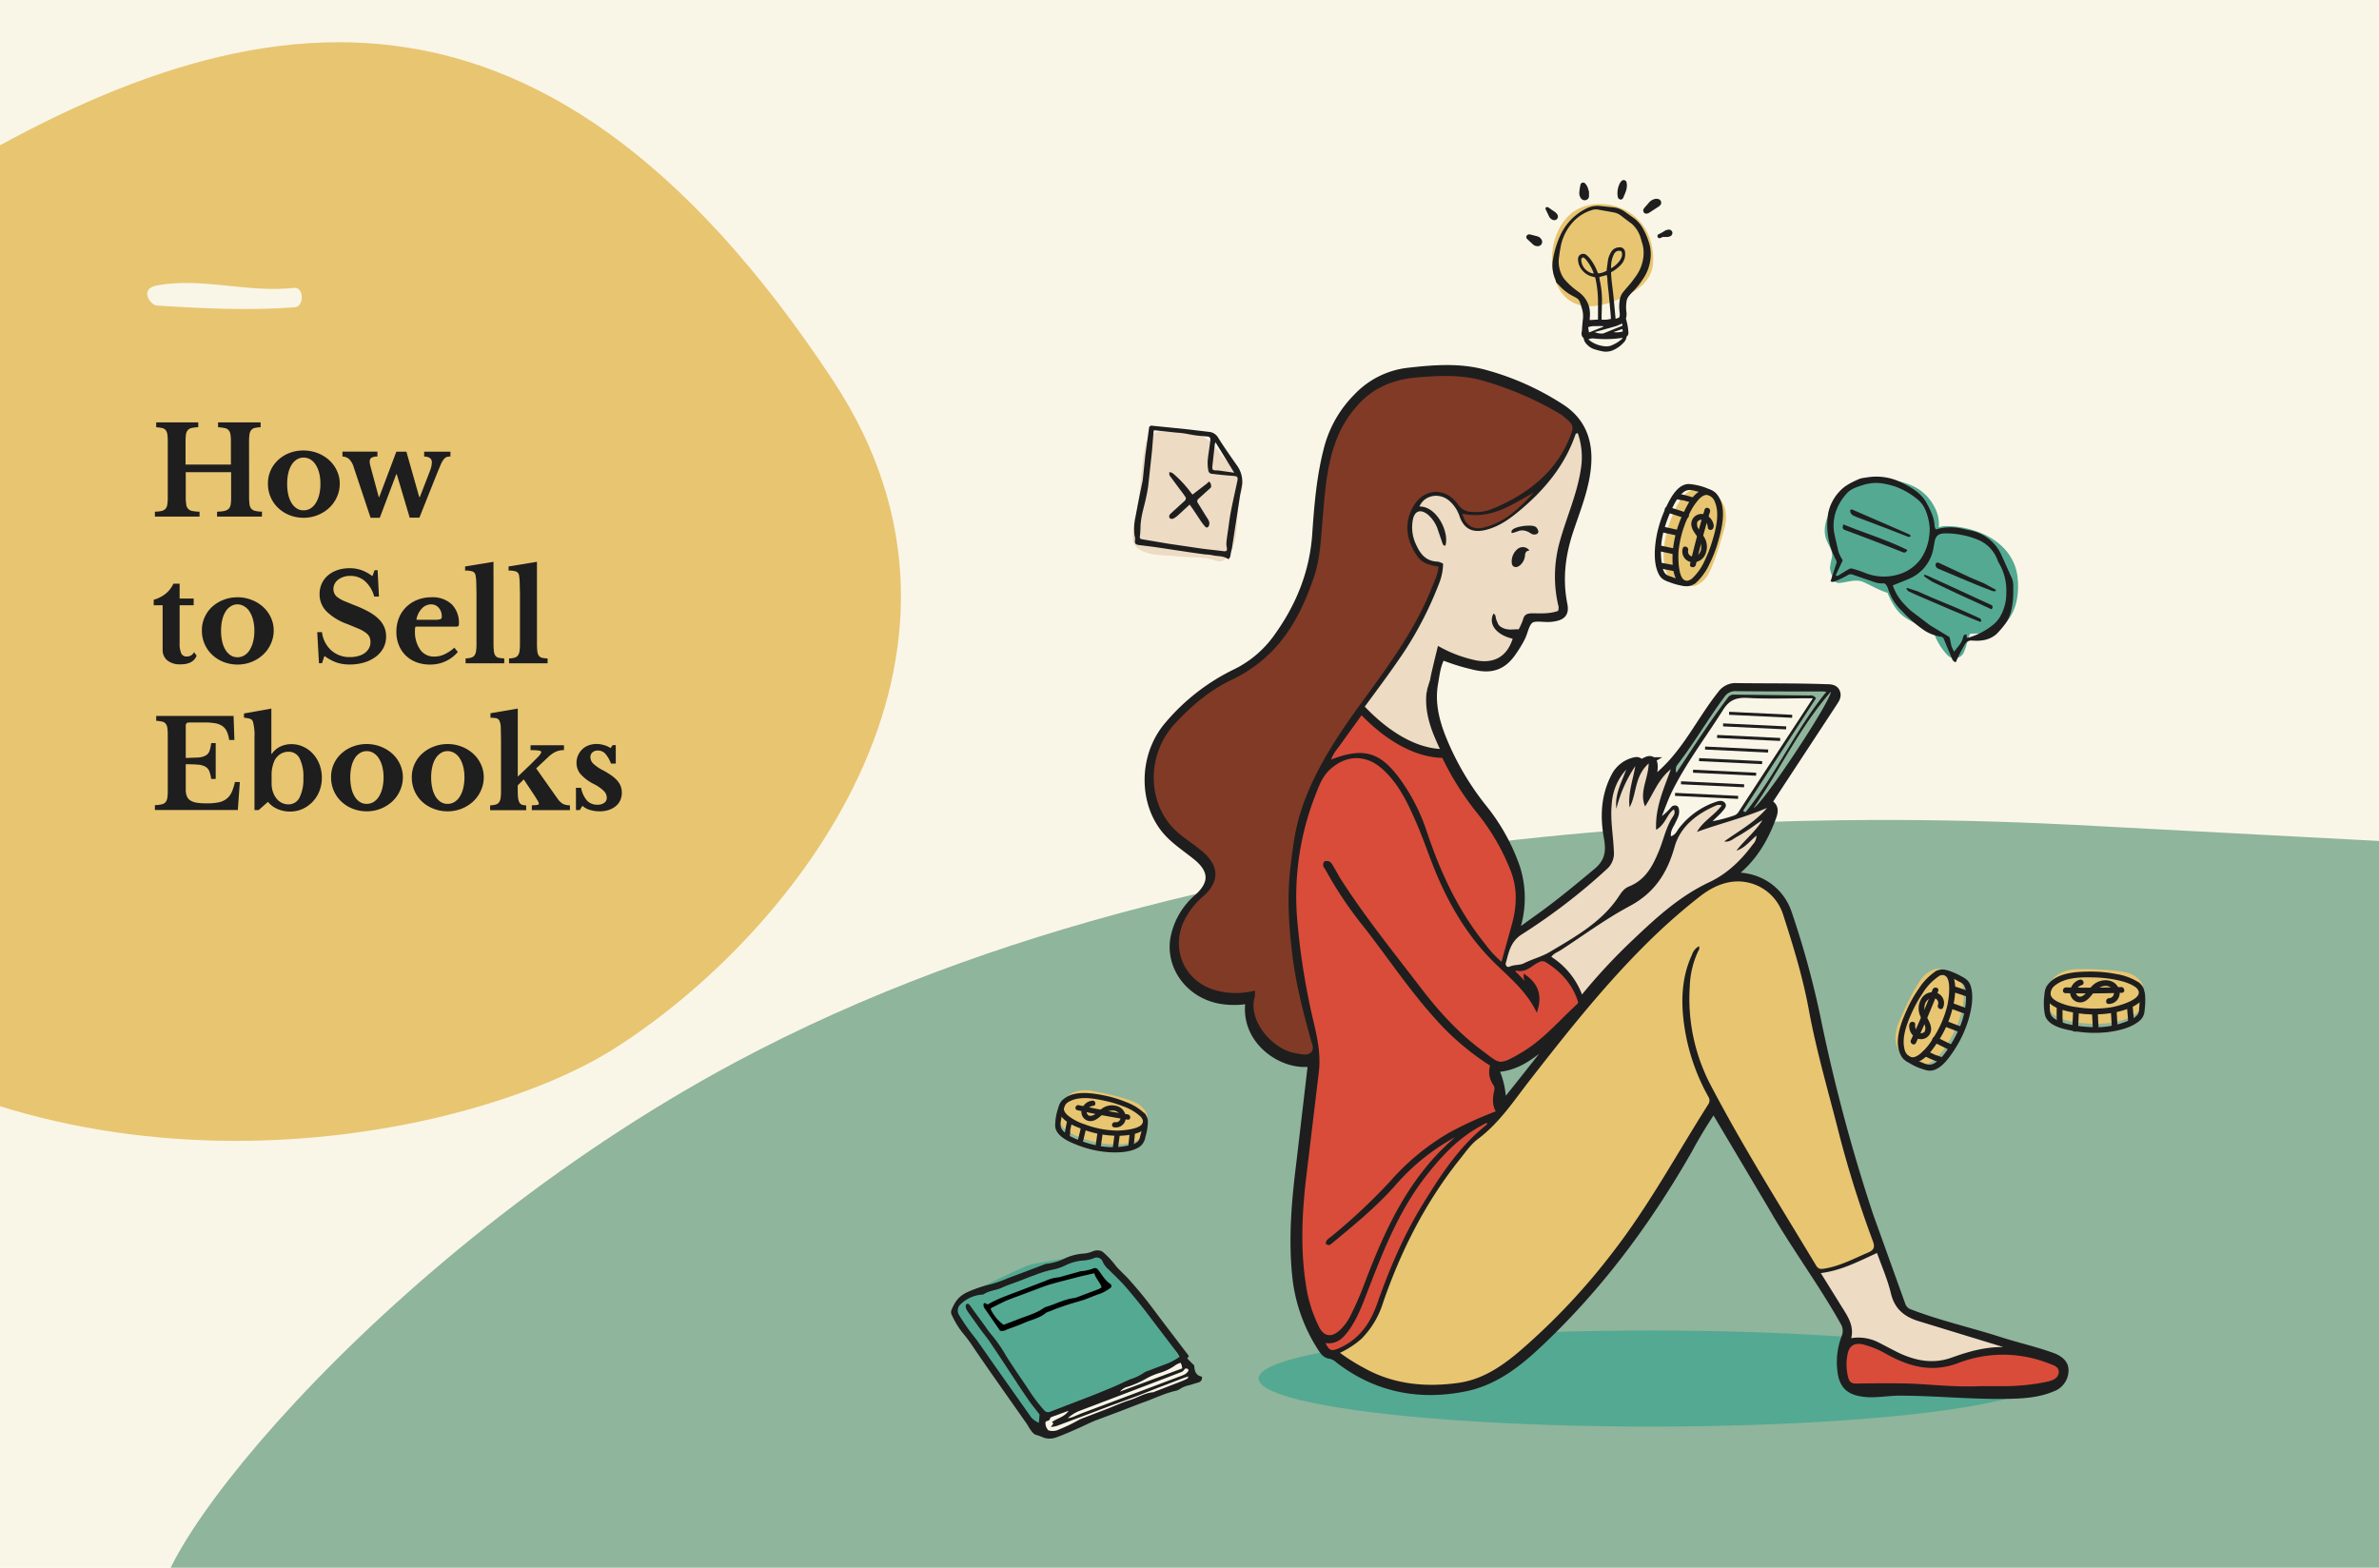
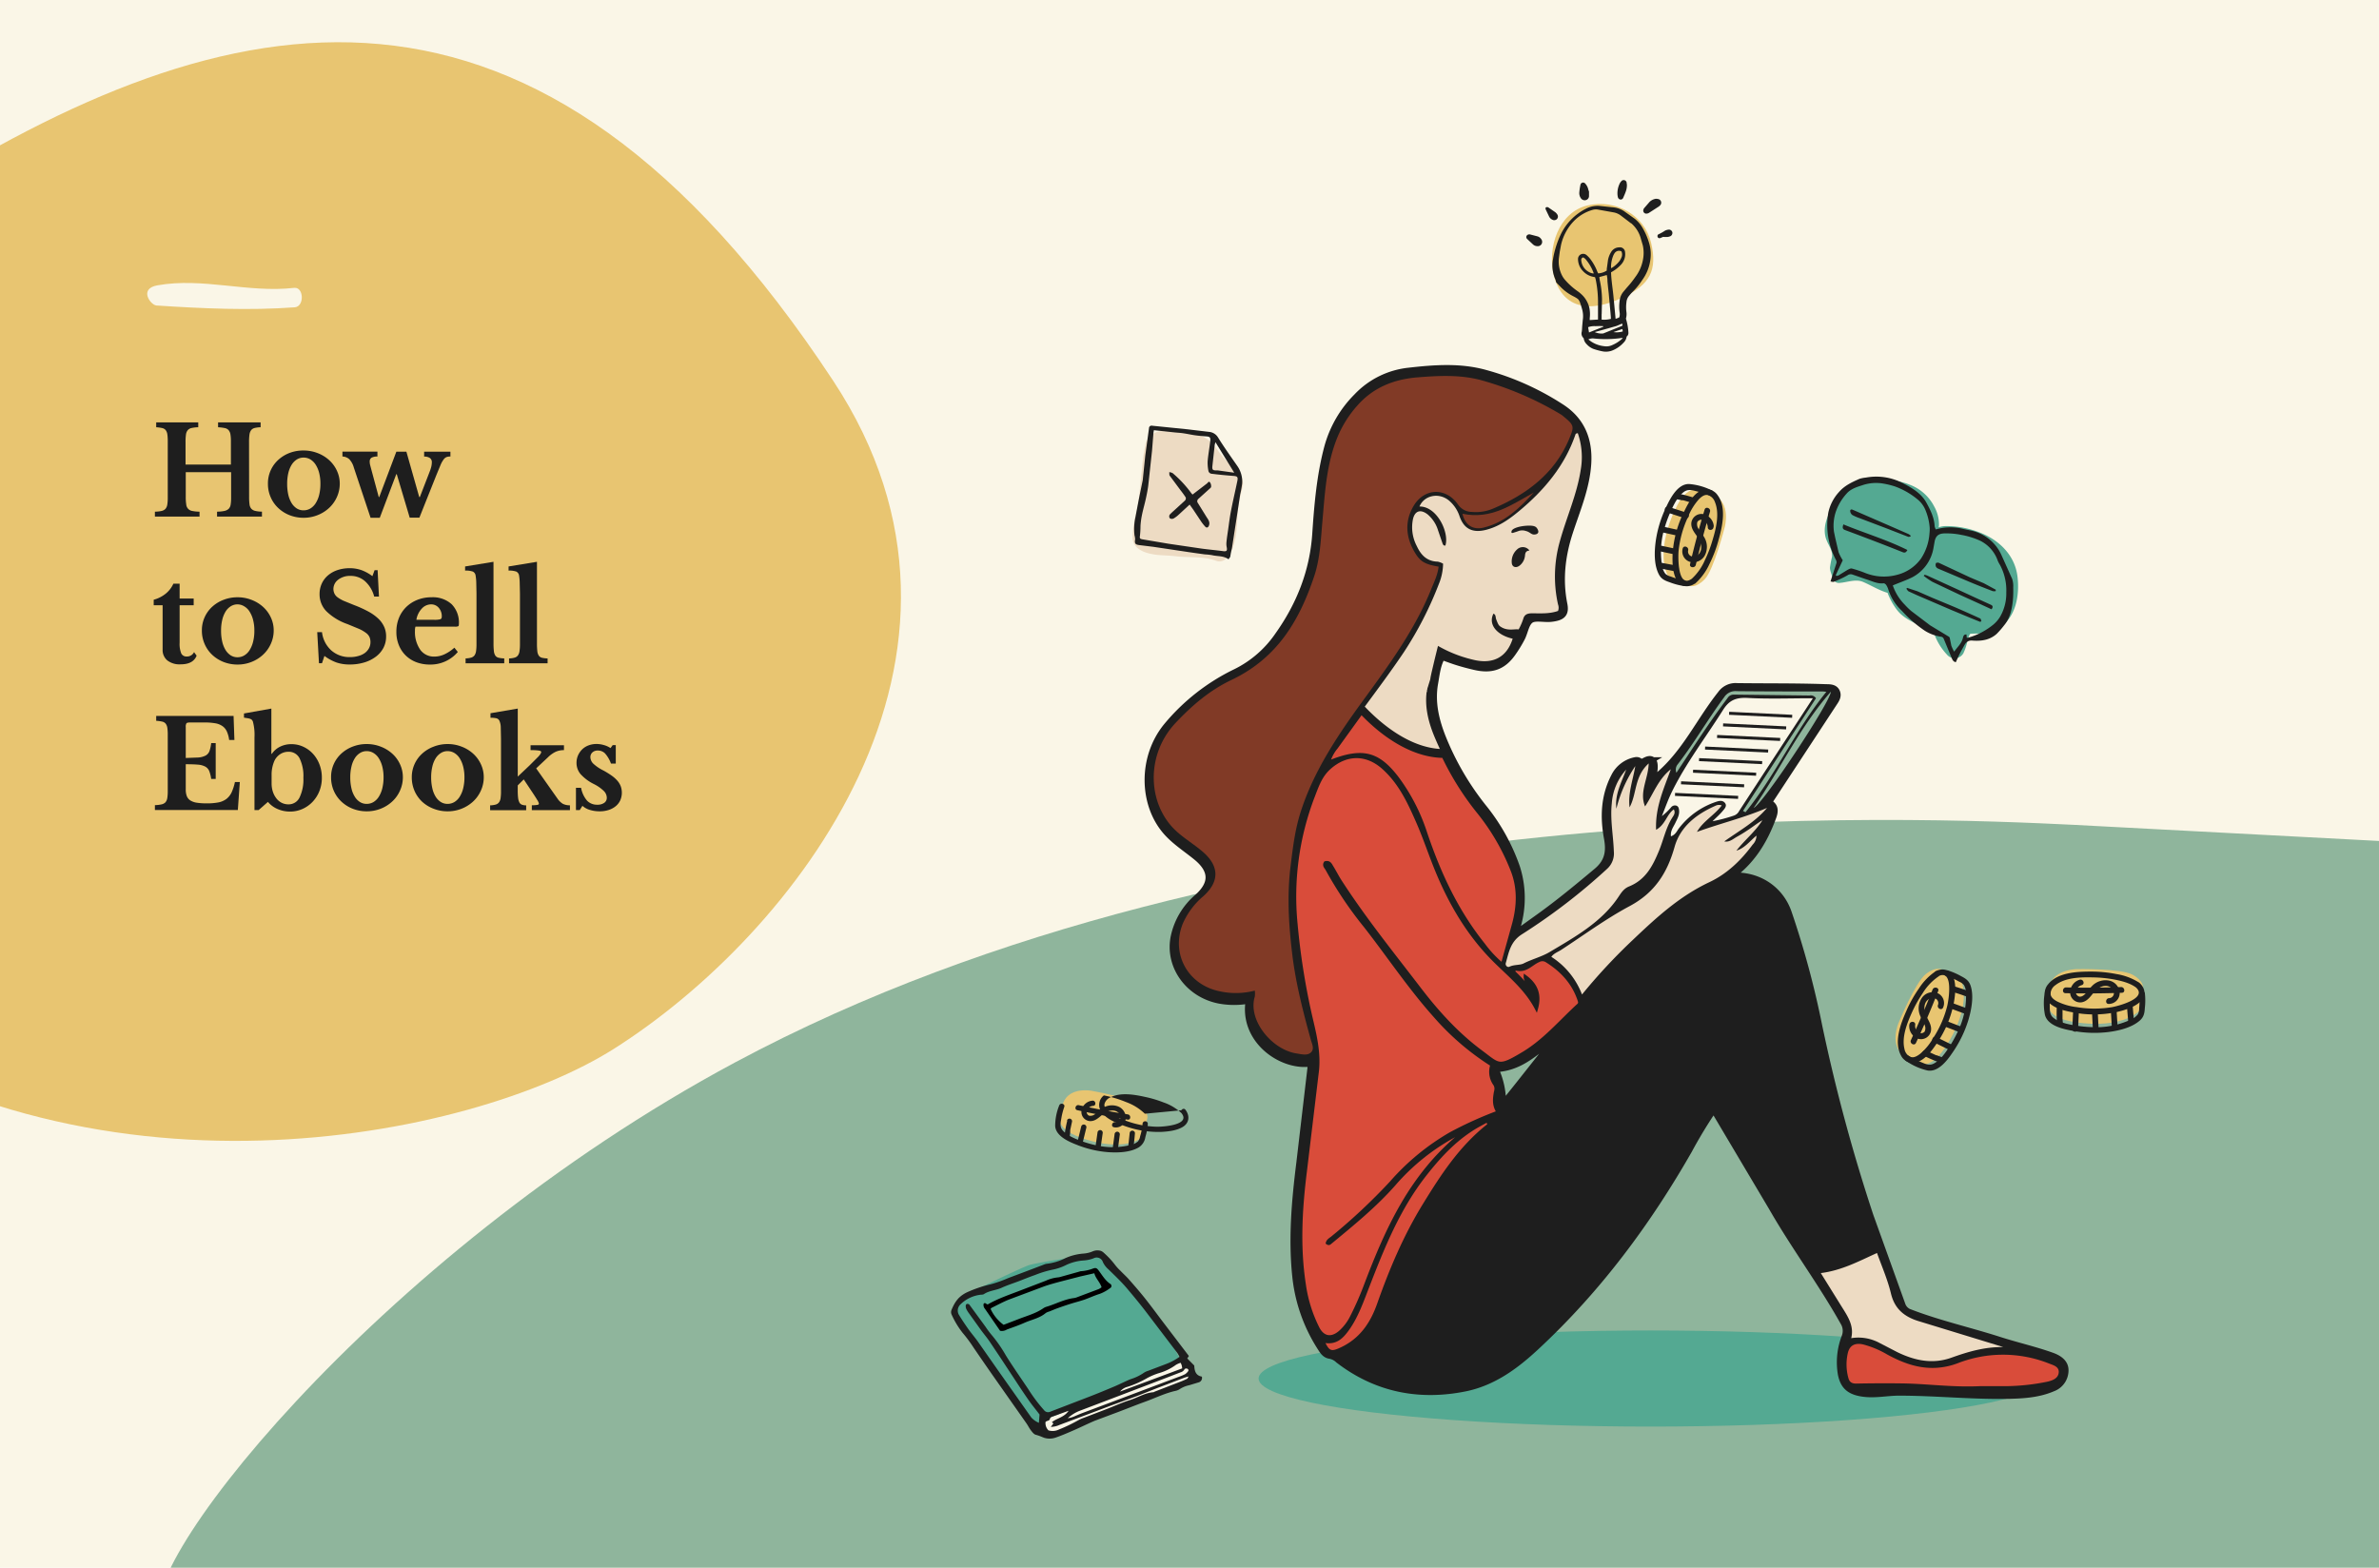
<svg xmlns="http://www.w3.org/2000/svg" viewBox="0 0 792 522">
  <style>.S{fill:#1e1e1e}.T{fill:#e8c571}.U{fill:#faf6e7}.V{fill-rule:evenodd}.W{fill:#54a992}.X{stroke:#1e1e1e}.Y{stroke-miterlimit:10}.Z{fill:#d94c3a}.a{fill:#eddbc3}</style>
  <defs>
    <clipPath id="A">
      <path d="M0 412.82V-16h308v428.82z" fill="none" />
    </clipPath>
    <clipPath id="B">
      <path d="M-7 246h800.23v275.98H-7z" fill="none" />
    </clipPath>
  </defs>
  <path d="M0 0h792v522H0z" class="U" />
  <g clip-path="url(#A)" class="T V">
    <path d="M204.28 349.28c59.84-37.84 133.55-130.75 73.12-222.46C178.31-23.57 77.09-1.8-31.19 66.86s-175.95 164.21-37.38 266.9c97.38 72.16 225.71 45.32 272.85 15.52" />
  </g>
  <g clip-path="url(#B)">
    <path d="M60.58 540.84c-2.06.13-4.53 0-6.07-1.17C39.06 528 124.13 418.32 244.8 353.7c172.14-92.18 395.68-81.46 445.57-79.06l138.76 7.33-4 253z" fill="#8fb59c" />
  </g>
  <path d="M82.93 165.44a18.5 18.5 0 0 0 .14 2.5 2.77 2.77 0 0 0 .61 1.47 2.6 2.6 0 0 0 1.31.71 10.3 10.3 0 0 0 2.22.24V172H72.26v-1.63a12.3 12.3 0 0 0 2.42-.24 3 3 0 0 0 1.43-.69 2.5 2.5 0 0 0 .67-1.39 13.3 13.3 0 0 0 .16-2.32v-8.51h-15.1v8.23a15.4 15.4 0 0 0 .16 2.5 2.36 2.36 0 0 0 2 2.18 12.5 12.5 0 0 0 2.43.24V172H51.57v-1.63a10.3 10.3 0 0 0 2.22-.24 2.6 2.6 0 0 0 1.29-.69 2.84 2.84 0 0 0 .61-1.39 14.3 14.3 0 0 0 .16-2.32v-18.82a15.6 15.6 0 0 0-.14-2.3 3 3 0 0 0-.55-1.39 2.07 2.07 0 0 0-1.16-.69 13 13 0 0 0-2-.27v-1.63h14v1.63a11 11 0 0 0-2.22.25 2.3 2.3 0 0 0-1.28.73 2.83 2.83 0 0 0-.59 1.47 16.5 16.5 0 0 0-.14 2.48v7.5h15.1v-7.78a13 13 0 0 0-.16-2.3 2.83 2.83 0 0 0-.61-1.39 2.3 2.3 0 0 0-1.28-.69 16 16 0 0 0-2.22-.27v-1.63h14.16v1.63a9 9 0 0 0-2 .25 2.08 2.08 0 0 0-1.16.73 3.2 3.2 0 0 0-.55 1.47 18 18 0 0 0-.14 2.48zM101.05 150a12.8 12.8 0 0 1 4.63.84 12.1 12.1 0 0 1 3.82 2.3 10.9 10.9 0 0 1 2.61 3.48 10.14 10.14 0 0 1 1 4.42 10.8 10.8 0 0 1-1 4.56 11.1 11.1 0 0 1-2.61 3.58 12 12 0 0 1-3.82 2.36 12.4 12.4 0 0 1-4.63.86 12.7 12.7 0 0 1-4.56-.83 11.7 11.7 0 0 1-3.78-2.35 10.7 10.7 0 0 1-2.57-3.6 11 11 0 0 1-.94-4.62 10.53 10.53 0 0 1 3.51-7.94 11.7 11.7 0 0 1 3.78-2.28 12.7 12.7 0 0 1 4.56-.78m0 2.36a4.2 4.2 0 0 0-2.24.63 5.7 5.7 0 0 0-1.73 1.78 9.4 9.4 0 0 0-1.1 2.75 15.7 15.7 0 0 0-.38 3.56 16.3 16.3 0 0 0 .38 3.66 9.4 9.4 0 0 0 1.1 2.77 5.7 5.7 0 0 0 1.71 1.78 4.16 4.16 0 0 0 2.26.63 4.4 4.4 0 0 0 2.31-.63 5.54 5.54 0 0 0 1.77-1.8 9.4 9.4 0 0 0 1.14-2.79 15 15 0 0 0 .4-3.62 14.3 14.3 0 0 0-.4-3.54 9.4 9.4 0 0 0-1.14-2.75 5.54 5.54 0 0 0-1.77-1.8 4.4 4.4 0 0 0-2.31-.63m25.38 20.04h-3.06l-5.58-16.74a6.6 6.6 0 0 0-1.5-2.75A3.55 3.55 0 0 0 114 152v-1.63h11.65V152a4 4 0 0 0-2 .42 1.49 1.49 0 0 0-.57 1.33 4.5 4.5 0 0 0 .12 1l.32 1.22 2.57 9.53h.16l5.7-15.11h3.34l4.28 15.11h.2l3.26-8.43a12 12 0 0 0 .57-1.77 6.4 6.4 0 0 0 .16-1.33 1.65 1.65 0 0 0-.69-1.5 3.4 3.4 0 0 0-1.87-.45v-1.63h8.75V152a4 4 0 0 0-1.22.16 2.27 2.27 0 0 0-1 .77 9 9 0 0 0-1.06 1.88l-1.43 3.46-5.62 14.09h-3.22l-4.31-14.46h-.17zm-75.26 29.12v-1.83a10.85 10.85 0 0 0 4.09-2.1 9.1 9.1 0 0 0 2.46-3.24h2.08v4.93h4.68v2.24H59.8V214a8.35 8.35 0 0 0 .55 3.59 1.92 1.92 0 0 0 1.85 1 2.58 2.58 0 0 0 2.4-1.46l.86 1.18q-1.14 2.9-5.38 2.89a6.62 6.62 0 0 1-4.37-1.3 4.49 4.49 0 0 1-1.57-3.67v-14.71zm27.89-2.65a12.7 12.7 0 0 1 4.62.84 12.1 12.1 0 0 1 3.83 2.3 10.9 10.9 0 0 1 2.61 3.48 10.14 10.14 0 0 1 1 4.42 10.7 10.7 0 0 1-1 4.56 11.1 11.1 0 0 1-2.61 3.58 12.1 12.1 0 0 1-3.83 2.37 12.5 12.5 0 0 1-4.62.85 12.7 12.7 0 0 1-4.56-.83 11.8 11.8 0 0 1-3.79-2.35 10.8 10.8 0 0 1-2.56-3.6 11 11 0 0 1-.94-4.58 10.4 10.4 0 0 1 .94-4.44 10.6 10.6 0 0 1 2.56-3.5 11.8 11.8 0 0 1 3.79-2.28 12.7 12.7 0 0 1 4.56-.82m0 2.36a4.2 4.2 0 0 0-2.24.64 5.4 5.4 0 0 0-1.73 1.77 9.4 9.4 0 0 0-1.1 2.75 15 15 0 0 0-.39 3.61 15.8 15.8 0 0 0 .39 3.67 9.4 9.4 0 0 0 1.1 2.76 5.7 5.7 0 0 0 1.71 1.78 4.16 4.16 0 0 0 2.26.63 4.35 4.35 0 0 0 2.3-.63 5.35 5.35 0 0 0 1.77-1.8 9.4 9.4 0 0 0 1.14-2.79 14.5 14.5 0 0 0 .41-3.62 13.8 13.8 0 0 0-.41-3.54 9.4 9.4 0 0 0-1.14-2.75 5.2 5.2 0 0 0-1.77-1.79 4.35 4.35 0 0 0-2.3-.69m26.55 9.25h1.59a9.64 9.64 0 0 0 3.1 6.09 9.1 9.1 0 0 0 6.23 2.22 10 10 0 0 0 2.77-.37 6.6 6.6 0 0 0 2.16-1 4.8 4.8 0 0 0 1.38-1.59 4.2 4.2 0 0 0 .49-2 4.15 4.15 0 0 0-.31-1.69 3.6 3.6 0 0 0-1.16-1.39 12 12 0 0 0-2.34-1.36l-3.85-1.59a18.9 18.9 0 0 1-7-4.26 8.06 8.06 0 0 1-2.28-5.72 8.25 8.25 0 0 1 .73-3.5 7.9 7.9 0 0 1 2.06-2.73 9.5 9.5 0 0 1 3.17-1.77 12.7 12.7 0 0 1 4.1-.63 11.8 11.8 0 0 1 3.91.65 14.1 14.1 0 0 1 3.62 2l.73-2h1l.45 8.79h-1.59a10.4 10.4 0 0 0-3.05-5.11 7.2 7.2 0 0 0-4.81-1.77 6.43 6.43 0 0 0-4.09 1.24A3.9 3.9 0 0 0 111 196a3.7 3.7 0 0 0 .29 1.53 3.3 3.3 0 0 0 1 1.28 11.2 11.2 0 0 0 2.12 1.24l3.46 1.41a38 38 0 0 1 4.87 2.22 15.3 15.3 0 0 1 3.3 2.4 8.7 8.7 0 0 1 1.89 2.71 7.8 7.8 0 0 1 .61 3.14 8.1 8.1 0 0 1-.89 3.78 8.8 8.8 0 0 1-2.51 2.93 12.2 12.2 0 0 1-3.83 1.92 16.4 16.4 0 0 1-4.9.69 13.4 13.4 0 0 1-4.4-.67 15.7 15.7 0 0 1-4-2.18l-.82 2.44h-1zm46.8 6.6a11.85 11.85 0 0 1-9.25 4.19 12.6 12.6 0 0 1-4.58-.79 10.25 10.25 0 0 1-3.52-2.24 10.1 10.1 0 0 1-2.28-3.44 11.5 11.5 0 0 1-.82-4.44 12.2 12.2 0 0 1 .86-4.63 10.7 10.7 0 0 1 2.42-3.62 11.2 11.2 0 0 1 3.71-2.38 12.5 12.5 0 0 1 4.7-.86 9.3 9.3 0 0 1 6.72 2.32 8.65 8.65 0 0 1 2.4 6.52c0 .43-.06.7-.2.79a2.5 2.5 0 0 1-1.14.15h-13.11a3.6 3.6 0 0 0-.17 1.34 10.36 10.36 0 0 0 1.73 6.31 5.57 5.57 0 0 0 4.71 2.32 8 8 0 0 0 3.4-.77 13.2 13.2 0 0 0 3.28-2.2zm-7.9-10.71a7.2 7.2 0 0 0 2.09-.19c.32-.12.47-.41.47-.87a4.2 4.2 0 0 0-1-2.93 3.28 3.28 0 0 0-2.56-1.15 4.2 4.2 0 0 0-3.12 1.45 7 7 0 0 0-1.77 3.69zm19.79 7.81a22 22 0 0 0 .12 2.61 3.44 3.44 0 0 0 .49 1.51 1.8 1.8 0 0 0 1.09.7 8.5 8.5 0 0 0 1.87.22v1.63H155v-1.63a7 7 0 0 0 1.86-.26 2.17 2.17 0 0 0 1.1-.73 3.3 3.3 0 0 0 .53-1.43 16.5 16.5 0 0 0 .14-2.34v-16.81l-.08-3.89a17 17 0 0 0-.21-2.1 1.73 1.73 0 0 0-.91-1.34 6.9 6.9 0 0 0-2.59-.33v-1.38l9.45-1.55zm14.46 0a22 22 0 0 0 .12 2.61 3.3 3.3 0 0 0 .49 1.51 1.76 1.76 0 0 0 1.06.71 8.5 8.5 0 0 0 1.87.22v1.63h-12.83v-1.63a6.8 6.8 0 0 0 1.85-.26 2.08 2.08 0 0 0 1.1-.73 3.1 3.1 0 0 0 .53-1.43 15 15 0 0 0 .15-2.34v-16.82l-.09-3.89a16 16 0 0 0-.2-2.1 1.74 1.74 0 0 0-.92-1.34 6.9 6.9 0 0 0-2.58-.33v-1.38l9.45-1.55zm-116.92 38.2 4.19-.16a6.2 6.2 0 0 0 2.46-.67 2.83 2.83 0 0 0 1.25-1.49 12.3 12.3 0 0 0 .57-2.64h1.5v11.93h-1.5a11.8 11.8 0 0 0-.65-2.61 3 3 0 0 0-1.31-1.48 6.1 6.1 0 0 0-2.42-.66c-1-.09-2.38-.14-4.09-.14v8.39a6.2 6.2 0 0 0 .34 2.2 3.05 3.05 0 0 0 1.16 1.45 5.6 5.6 0 0 0 2.16.77 20.6 20.6 0 0 0 3.3.22 20 20 0 0 0 3.93-.32A6.5 6.5 0 0 0 75.4 266a6.1 6.1 0 0 0 1.71-2.18 16.2 16.2 0 0 0 1.1-3.44h1.63l-.66 9.32H51.57v-1.62a11 11 0 0 0 2.2-.25 2.6 2.6 0 0 0 1.31-.69 2.84 2.84 0 0 0 .61-1.39 14.3 14.3 0 0 0 .16-2.32v-18.78a15.6 15.6 0 0 0-.14-2.3 3 3 0 0 0-.55-1.39 2.07 2.07 0 0 0-1.16-.69 13 13 0 0 0-2-.27v-1.62h25.76l.28 8h-1.75a10 10 0 0 0-.77-2.83 4.4 4.4 0 0 0-1.47-1.79 5.9 5.9 0 0 0-2.42-.94 21 21 0 0 0-3.64-.27h-4.61c-.7 0-1.14.09-1.3.27a2.07 2.07 0 0 0-.24 1.24zm28.5-1.38h.17a7 7 0 0 1 2.73-2.38 8.3 8.3 0 0 1 3.78-.84 9.16 9.16 0 0 1 4 .88 10.1 10.1 0 0 1 3.22 2.38 11.2 11.2 0 0 1 2.14 3.54 12.3 12.3 0 0 1 .77 4.36 12 12 0 0 1-.83 4.5 11.2 11.2 0 0 1-2.28 3.56 10.5 10.5 0 0 1-3.38 2.37 10 10 0 0 1-4.1.85 10.3 10.3 0 0 1-4.21-.87A8.54 8.54 0 0 1 89.2 267l-3.09 2.72h-1.39V245.5a17.1 17.1 0 0 0-.53-5.25 2 2 0 0 0-.28-.49 1.34 1.34 0 0 0-.47-.35 4 4 0 0 0-.83-.24l-1.39-.22v-1.39l9.12-1.63zm.08 9.85a8.9 8.9 0 0 0 .43 2.79 7.3 7.3 0 0 0 1.15 2.18 5.2 5.2 0 0 0 1.75 1.47 4.84 4.84 0 0 0 2.24.53 4 4 0 0 0 3.71-2.24A13.74 13.74 0 0 0 101 259a13.44 13.44 0 0 0-1.24-6.45 4 4 0 0 0-3.76-2.24 4.9 4.9 0 0 0-2.7.79 5.3 5.3 0 0 0-1.94 2.22 11.5 11.5 0 0 0-.94 4.93zm31.65-13.11a12.7 12.7 0 0 1 4.62.84 12.2 12.2 0 0 1 3.83 2.3 10.7 10.7 0 0 1 2.6 3.48 10.14 10.14 0 0 1 1 4.42 10.7 10.7 0 0 1-1 4.56 10.9 10.9 0 0 1-2.6 3.58 12.2 12.2 0 0 1-3.83 2.37 12.5 12.5 0 0 1-4.62.85 12.7 12.7 0 0 1-4.56-.83 11.7 11.7 0 0 1-3.79-2.35 10.9 10.9 0 0 1-2.57-3.6 11.2 11.2 0 0 1-.93-4.58 10.48 10.48 0 0 1 3.5-7.94 11.7 11.7 0 0 1 3.79-2.28 12.7 12.7 0 0 1 4.56-.82m0 2.36a4.1 4.1 0 0 0-2.24.64 5.3 5.3 0 0 0-1.73 1.77 8.8 8.8 0 0 0-1.1 2.75 15 15 0 0 0-.39 3.56 15.7 15.7 0 0 0 .39 3.66 8.9 8.9 0 0 0 1.1 2.77 5.4 5.4 0 0 0 1.71 1.78 4.13 4.13 0 0 0 2.26.63 4.35 4.35 0 0 0 2.3-.63 5.45 5.45 0 0 0 1.77-1.8 9.4 9.4 0 0 0 1.14-2.79 15 15 0 0 0 .41-3.62 14.3 14.3 0 0 0-.41-3.54 9.4 9.4 0 0 0-1.14-2.75 5.4 5.4 0 0 0-1.77-1.79 4.27 4.27 0 0 0-2.3-.64m26.93-2.36a12.7 12.7 0 0 1 4.62.84 12.2 12.2 0 0 1 3.83 2.3 10.9 10.9 0 0 1 2.6 3.48 10.14 10.14 0 0 1 1 4.42 10.7 10.7 0 0 1-1 4.56 11.1 11.1 0 0 1-2.6 3.58 12.2 12.2 0 0 1-3.83 2.37 12.5 12.5 0 0 1-4.62.85 12.7 12.7 0 0 1-4.57-.83 11.8 11.8 0 0 1-3.83-2.31 10.9 10.9 0 0 1-2.57-3.6 11.2 11.2 0 0 1-.94-4.58 10.53 10.53 0 0 1 3.51-7.94 11.8 11.8 0 0 1 3.78-2.28 12.7 12.7 0 0 1 4.62-.86m0 2.36a4.06 4.06 0 0 0-2.24.64 5.46 5.46 0 0 0-1.74 1.77 9.1 9.1 0 0 0-1.09 2.75 15 15 0 0 0-.39 3.56 15.7 15.7 0 0 0 .39 3.66 9.1 9.1 0 0 0 1.09 2.77 5.54 5.54 0 0 0 1.72 1.78 4.1 4.1 0 0 0 2.26.63 4.37 4.37 0 0 0 2.3-.63 5.45 5.45 0 0 0 1.77-1.8 9.4 9.4 0 0 0 1.14-2.79 15 15 0 0 0 .41-3.62 14.3 14.3 0 0 0-.41-3.54 9.4 9.4 0 0 0-1.14-2.75 5.4 5.4 0 0 0-1.77-1.79 4.3 4.3 0 0 0-2.3-.64m28.05 18.01a10.6 10.6 0 0 0 1.83-.11c.35-.06.53-.21.53-.42a3.7 3.7 0 0 0-.55-1.21q-.56-.94-1.41-2.22l-3.09-4.64-2 2v1.58a22 22 0 0 0 .12 2.57 4.6 4.6 0 0 0 .43 1.53 1.6 1.6 0 0 0 .86.75 3.9 3.9 0 0 0 1.4.21v1.62h-12v-1.62a7.5 7.5 0 0 0 1.83-.25 2.16 2.16 0 0 0 1.1-.71 3.1 3.1 0 0 0 .55-1.43 15.4 15.4 0 0 0 .14-2.38v-17.31l-.08-3.91a5.7 5.7 0 0 0-.43-2.13 1.51 1.51 0 0 0-1.06-.88 9 9 0 0 0-1.93-.16v-1.51l9.08-1.55v22.65l3.91-3.71 3-3c.58-.67.89-1.15.89-1.45s-.25-.41-.75-.51a18.6 18.6 0 0 0-2.79-.14v-1.63h11.12v1.63a6.65 6.65 0 0 0-2.73.53 9.5 9.5 0 0 0-2.57 1.83l-3.95 3.71 7.05 10a5.9 5.9 0 0 0 1.83 1.8 5 5 0 0 0 2.36.49v1.62h-12.69zm15.95 1.62h-1.26v-7.41h1.71a9.1 9.1 0 0 0 2 4.28 4.53 4.53 0 0 0 3.38 1.34 3.8 3.8 0 0 0 2.34-.63 2 2 0 0 0 .84-1.73 3.24 3.24 0 0 0-1-2.22 13.1 13.1 0 0 0-3.3-2.3 14.8 14.8 0 0 1-4.44-3.32 5.77 5.77 0 0 1-1.34-3.73 6.1 6.1 0 0 1 .51-2.5 6.5 6.5 0 0 1 1.38-2 6.1 6.1 0 0 1 2.1-1.32 7.4 7.4 0 0 1 2.65-.47 8.6 8.6 0 0 1 2.5.37 7.2 7.2 0 0 1 2.18 1l.73-1H205v6.15h-1.6a10.4 10.4 0 0 0-1.94-3.34 3.26 3.26 0 0 0-2.42-1 2.56 2.56 0 0 0-1.81.61 2.1 2.1 0 0 0-.68 1.63 3.1 3.1 0 0 0 1 2.16 14 14 0 0 0 3.32 2.24 27 27 0 0 1 2.81 1.75 10.3 10.3 0 0 1 1.91 1.73 6.2 6.2 0 0 1 1.08 1.83 6.38 6.38 0 0 1-.18 4.63 5.5 5.5 0 0 1-1.51 1.95 7.1 7.1 0 0 1-2.34 1.26 9.6 9.6 0 0 1-3 .45 11 11 0 0 1-3.26-.47 6.3 6.3 0 0 1-2.48-1.36z" class="S" />
  <path d="M97.93 95.85C82.59 97.6 67.59 92.3 52.43 95c-6.34 1.11-2.29 6.59-.33 6.72 15.33 1 30.72 1.72 46.07.6 3.24-.32 2.98-6.84-.24-6.47" class="U" />
  <ellipse cx="549.5" cy="459" rx="130.5" ry="16" class="W" />
  <path d="M683 451.85c-5.74-2.06-11.73-3.4-17.52-5.26-9.85-3.16-20-5.43-29.68-9.15a4.52 4.52 0 0 1-2.94-2.88l-10.61-29.52a579 579 0 0 1-17.12-63.48A298 298 0 0 0 595 304c-2.83-8.17-10.72-12.9-19.56-11.85.13-.22.2-.48.38-.6 7.17-5.09 11.28-12 14.09-19.72.77-2.13.58-3.55-1.74-4.43l22.14-33.73c.68-1 1.33-2.08.71-3.26s-2.07-1.07-3.34-1.11c-9.81-.35-19.63-.22-29.44-.35a5.58 5.58 0 0 0-5 2.32c-7.18 9-11.82 19.62-21 27.34-1.68 1.41-2.49 3.7-3.91 5.93l.21-1.25c.4-2.83 2-5.44 1.83-8.38-.08-1.7-.9-2.07-2.45-1.28a13 13 0 0 0-1.36.93c-.75-.39-1-1.23-2.19-.93a9.5 9.5 0 0 0-6.53 5c-3.44 6.58-3.65 13.42-2.36 20.44.78 4.28.37 8-3.61 11.33-6.2 5.18-12.4 10.33-19 15.08l-8.78 6.3c.34-1.63.52-2.75.8-3.85a33.1 33.1 0 0 0-.34-19 65.8 65.8 0 0 0-11-19.79A92.7 92.7 0 0 1 480 246c-2.44-6.07-3.88-12.2-2.71-18.66.56-3.1.81-6.3 2.6-9.18 1.95.68 3.73 1.37 5.55 1.93s3.71 1.06 5.58 1.49c5.5 1.28 9.09 0 12.16-4.33a42 42 0 0 0 3.1-5.07c1-2 1.3-4.72 2.94-6s4.74-.35 7.17-.63c3.55-.41 4.49-1.4 3.91-4.31-1.63-8.19-.73-16.16 1.84-24.1 2.45-7.54 5.65-14.91 6.12-22.94.43-7.41-1.9-13.77-8.5-18.13a89.5 89.5 0 0 0-25.37-11.43c-8.31-2.32-16.85-1.68-25.36-.71a27.42 27.42 0 0 0-17 8.41 37.46 37.46 0 0 0-9.68 16.66c-2.54 9.51-3.34 19.26-4 29-.87 12.38-5.23 23.56-12.58 33.88a37.15 37.15 0 0 1-14 12.19 68.2 68.2 0 0 0-23 17.94c-8.44 10.27-8.08 25.7-.16 34.69 2.86 3.24 6.56 5.58 9.91 8.31 5.61 4.56 5.76 9.25.48 14a23.34 23.34 0 0 0-7.77 13c-1.93 9.42 4.66 18.74 14.85 20.68a27 27 0 0 0 10.24-.13c-2.76 13.45 10.77 22.77 20.45 21a18 18 0 0 1 0 2.07l-3.71 31.64c-1.55 12.42-2.65 24.86-1.38 37.36a53.7 53.7 0 0 0 8.32 23.85c.69 1.07 1.38 2.28 2.86 2.46a5.94 5.94 0 0 1 3 1.56c12.23 9.42 26.33 12.41 41.72 9.32 9.44-1.89 16.87-7.49 23.5-13.65 20.73-19.26 37.12-41.42 50.79-65.33a156 156 0 0 1 8.55-14.07 8 8 0 0 1 .7.82l19.15 32.26c7.45 13 16.49 25.09 23.8 38.14a5.94 5.94 0 0 1 .49 5.3 23.1 23.1 0 0 0-1.23 12.12c.73 3.69 2.47 5.4 6.46 6.07 4.16.71 8.25-.28 12.39-.28 12.35 0 24.65 1.34 37 1.05 4.81-.12 9.6-.48 14.07-2.41a5.92 5.92 0 0 0 3.89-5.56c.03-2.28-1.85-3.6-4.14-4.43zM545.55 294.66c3.05-1.71 4.9-4.61 6.36-7.65a45 45 0 0 1 3.82-7.4c1 7.79-7.39 18.38-18.54 23.15 2.97-3.17 4.91-6.17 8.36-8.1zm-45.75 74.4a25.7 25.7 0 0 0-2.67-13.56c6.77-.06 11.27-3.39 15.61-6.79 4.11-3.22 7.93-6.74 11.29-9.63-8.03 9.28-15.8 19.74-24.23 29.98zm27.36-34a3.52 3.52 0 0 1 .75-3.27 214.3 214.3 0 0 1 28.74-28.47 1.9 1.9 0 0 1 .6-.22 289 289 0 0 0-30.09 31.9z" stroke-width="3" class="S X Y" />
-   <path d="M446.09 450.44a64.6 64.6 0 0 0 8.13 5.1c9.72 5.42 20.39 6.43 31.29 4.91 8-1.11 14.48-5.54 20.28-10.46a217.8 217.8 0 0 0 31-32.87c12.14-15.65 21.41-32.87 31.91-49.41a2.27 2.27 0 0 0 0-2.6 68.5 68.5 0 0 1-8.44-27.56c-.53-6.69.1-13.32 3-19.61a5.13 5.13 0 0 1 2.33-2.89c.37.8-.09 1.32-.34 1.85a30 30 0 0 0-2.7 11.5 62 62 0 0 0 7.32 33.6c10.65 20.26 22.92 39.74 34.77 59.42.67 1.11 1.42 1.2 2.63 1 5.26-.83 9.77-3.3 14.52-5.3 2-.84 2.48-1.77 1.76-3.75a359 359 0 0 1-11.42-36.31c-3.46-13.68-7.47-27.24-10-41.11-2-10.76-5.21-21.26-8.6-31.7a15.82 15.82 0 0 0-15.35-10.77c-4.79.17-8.78 2.31-12.27 5a201 201 0 0 0-18.41 16.35c-14 14-26.1 29.31-38.11 44.72-5.39 6.91-10.09 14.23-17.39 19.72-2.3 1.73-4 4.2-5.79 6.45-11.68 14.57-19.81 30.77-25.75 47.95a29.55 29.55 0 0 1-7.23 12.12 30 30 0 0 1-7.14 4.65" class="T" />
  <path d="M417.74 329.84a8.2 8.2 0 0 1 0 2c-2.4 7.78 5.64 17.65 13.89 18.92 1.67.26 3.63.81 4.83-.37s.3-2.85-.11-4.33c-2.58-9.36-5-18.78-6.15-28.39s-1.76-19.28-.58-29c.75-6.09 1.44-12.16 3.32-18.1 4.37-13.85 12.49-25.89 21.15-37.75 8.55-11.7 17.09-23.43 22.42-36.76 1-2.42 2.14-4.79 2.42-7.39-4.55-.79-6.15-1.62-8.08-5-2.81-4.9-3.23-10-.37-15 3.56-6.26 10.91-6.55 15-.56a5.62 5.62 0 0 0 4.58 2.34 14.44 14.44 0 0 0 6.92-1.07c11.61-4.88 20.71-12 25.4-23.2 1.73-4.13 1.77-4.55-1.83-7.49a8 8 0 0 0-1-.75 107.8 107.8 0 0 0-26.7-11.42c-6.84-1.79-13.85-1.44-20.87-.88-8.15.64-14.94 3.52-20.1 9.39a37 37 0 0 0-6.63 10.55c-3.68 9-4.17 18.58-5 28-.55 6.12-.75 12.3-2.71 18.19-4.79 14.37-12 27.21-27.53 34.6-7.36 3.5-13.27 8.61-18.66 14.35-10.11 10.76-9.25 27.12.08 35.85 2.72 2.55 6 4.5 8.84 6.91 5.68 4.82 5.81 10 .35 14.91a25.1 25.1 0 0 0-6.9 9.26c-3.83 9.73 1.45 19.83 11.7 22.27a25.2 25.2 0 0 0 12.32-.08" fill="#813a26" />
  <g class="Z">
    <path d="M486.42 377.63a1.2 1.2 0 0 0-1.42.14 71.8 71.8 0 0 0-20.87 16.6c-6.34 7.18-13.81 13.27-21.26 19.41-.23.19-.47.48-1 .08.18-.82 1-1.25 1.65-1.77a194 194 0 0 0 19.59-18.35A78.2 78.2 0 0 1 483 377.4a128 128 0 0 1 15.73-7.11c-1.61-2.26-1.27-4.64-.83-7a2.7 2.7 0 0 0-.25-2.19 7.13 7.13 0 0 1-1-6.52 86.3 86.3 0 0 1-19-16.31c-8.44-9.45-15.35-19.86-23.06-29.75a127 127 0 0 1-12.79-19c-.36-.69-1.22-1.34-.58-2.28 1.42-.34 1.76.7 2.23 1.45.95 1.53 1.75 3.15 2.73 4.67 8 12.41 17.35 24 26.36 35.77 5.9 7.71 12.44 15 20.5 21 6.14 4.56 5.79 5.51 14 .61 7.19-4.31 12.4-10.61 18.41-16.1.61-.56.43-1.06.24-1.65-1.84-5.52-5.56-9.75-10.75-13a2.62 2.62 0 0 0-2.75-.09c-2.39 1-4.14 3.6-7.4 2.78-.26-.07-.67.34-1.18.62a63 63 0 0 1 6.25 6.81c-.13-2.18-2.2-3.19-2.11-5 3.58 2.62 5.12 5.92 3.76 10.76-3.35-6.47-8.75-10.85-13.65-15.67-8.75-8.61-14.77-18.83-19.33-29.74-2.36-5.65-4.23-11.47-6.71-17.08-2.82-6.4-5.79-12.81-11.36-17.77s-12.32-4.89-17.91.13c-2.89 2.59-4 6-5.29 9.31a93 93 0 0 0-5.78 42.52 234 234 0 0 0 4.85 30.69c1.42 6 2.93 12 2.28 18.2l-4 33.37c-1.58 12.61-2.32 25.23-.37 37.86a46.5 46.5 0 0 0 4.53 14.52c1.71 3.3 4.5 3.77 7.39 1.26a16.6 16.6 0 0 0 3.73-4.9 103 103 0 0 0 4.77-10.86c7.03-18.49 15.07-36.5 31.76-50.08z" class="X Y" />
    <path d="M491.63 270.55a95 95 0 0 1-11.46-18.2c-6.71-.16-13.93-3.18-21-8.82a63 63 0 0 1-5.89-5.38l-8 11.09a12.8 12.8 0 0 0-2.14 3.66c10.6-4.07 16.09-2.64 22.63 6.06a64.2 64.2 0 0 1 9.35 18.28c4.45 13.2 10.23 25.8 19.24 37a36.5 36.5 0 0 0 5.51 6l3.58-12.9c1.52-5.77 1.73-11.53-.45-17.21a73 73 0 0 0-11.37-19.58" />
  </g>
  <g class="a">
    <path d="M525.27 144.24c-.76.06-.77.4-.87.68-3.51 10.13-10.25 18.26-18.72 25.28-3.13 2.6-6.48 5-10.63 6.13-4.75 1.31-7.68-.19-9.14-4.41a11.6 11.6 0 0 0-3.54-5.27c-3.36-2.77-8.25-1.74-9.81 2 5.84-.1 10 8.72 8.63 13-.71.09-.84-.43-1-.85l-1.44-4.2a11.2 11.2 0 0 0-3.47-5.32c-2.33-1.8-4.19-1.23-4.86 1.46a13.4 13.4 0 0 0 1.24 9.06c1.31 2.82 3.22 5.12 7 5.21a6 6 0 0 1 1.76.67 18.3 18.3 0 0 1-1.38 6.7 119.2 119.2 0 0 1-11.61 22.67c-4.15 6.2-8.64 12.2-13.08 18.23 4.67 4.93 14.19 13.42 25 14.09-.61-1.32-1.2-2.64-1.77-4-2.23-5.35-3.52-10.83-2.38-16.6a4.7 4.7 0 0 0-.36-2.71A19.3 19.3 0 0 1 474 216c.35-2.47 1.52-2.93 3.76-1.51a43 43 0 0 0 12.41 5.11c6.75 1.75 11.44-.67 13.42-6.94-5.43-1.23-8.22-4.87-6.39-8.34.85.37.65 1.17.88 1.81.66 1.87 1.52 3.62 3.61 4.57 2.24 1 3.08.76 4-1.34a20 20 0 0 0 1.4-3.23c.4-1.53 1.39-1.92 2.95-1.92 2.85 0 5.74.23 8.65-.79a3.07 3.07 0 0 0 0-2.15 42.86 42.86 0 0 1 .64-21.16c2.2-7.94 5.69-15.56 6.92-23.73a24.26 24.26 0 0 0-.98-12.14" />
    <path d="m474.14 232.64 2-6.42c0-.91 3-12.86 3-12.86l-3-1.83s-5-.92-5 2.75-1 11-1 11.94 5 3.67 5 3.67" />
  </g>
  <path d="M603.52 232.5c-7.67 0-14.7.27-21.7-.11-3.94-.21-6.19.79-8.2 4-5.7 9.05-12.29 17.63-17 27.19-1.3 2.65-2.26 5.44-3.37 8.16a19.4 19.4 0 0 0 3.06-2.91 1.63 1.63 0 0 1 1.8-.57c.7.28.81.9.88 1.55.17 1.56-.61 2.85-1.25 4.2s-1.68 2.59-1.46 4.45c1.62-.56 2-1.87 2.76-2.79a25.9 25.9 0 0 1 12.2-8.67c1-.33 2.18-.66 3 .32s-.07 1.93-.7 2.67c-1 1.21-2.26 2.3-3.41 3.45a52 52 0 0 0 7.11-1.88A3.1 3.1 0 0 0 579 270q10.59-16.24 21.24-32.47z" class="U" />
  <path d="M526.67 331.13A191 191 0 0 1 543.54 313c7.69-7.3 15.43-14.5 25.51-19.26 6-2.82 10.63-7.36 14.43-12.51a4.3 4.3 0 0 0 1.27-3c-2.28 1.88-3.87 4.15-6.68 5 2.74-3.53 6.33-6.35 8.66-10.12-1.48.86-2.8 1.89-4.18 2.83s-2.75 1.81-4.19 2.61-2.55 1.95-4.33 1.61c4.94-3.55 10.34-6.46 14.24-11.16-7.53 3.26-15.56 5.16-23.34 8 2-3.57 5.85-5.57 8.26-8.82a2.53 2.53 0 0 0-2 .07c-6.58 2.89-11.82 7.08-13.7 13.74-2.35 8.33-6.37 15.11-14.92 19.69-8 4.28-15.28 9.67-22.86 14.61-1.07.7-2.4 1.11-3.25 2.3a25.75 25.75 0 0 1 10.21 12.54m11.45-61.87c-.61-4.7 1.71-8.78 3.26-13a18.52 18.52 0 0 0-4.79 11.23c-.59 5.36.51 10.68.68 16a6.92 6.92 0 0 1-2.28 5.84 200 200 0 0 1-28.36 21.78c-3.84 2.48-4.31 6-5.33 9.53-.25.87.6 1.55 1.2 1.25 1.54-.76 3.5-.48 4.69-1.08 2.85-1.45 6.09-2.26 8.69-3.81 8.55-5.08 17.35-10 22.9-18.33.89-1.32 1.76-2.79 3.54-3.51 5.68-2.28 8-7.1 10-11.93 1.47-3.59 2.22-7.43 4.3-10.83.51-.83 1.29-1.67.61-2.9-2.42 1.7-2.68 4.95-5.89 6.79-.34-7.52 2.62-13.77 4.9-20.16-4.23 3.36-5.8 8.19-8.58 12.38-2-4.8 1.07-9.14 1.21-14.32-4.85 4.35-3.9 10.12-6.37 14.63-.57-4.75 1.15-9.17 1.91-13.74a44.2 44.2 0 0 0-6.29 14.18M666.9 448.53l-2.07-.65-25.64-7.85c-5.23-1.5-8.45-4.23-9.67-9.35-1.09-4.55-3-8.93-4.64-13.48-6.1 2.77-11.79 5.82-18.71 6.69l6.63 10.67c2.16 3.49 4.56 6.73 3.49 11a14.8 14.8 0 0 1 9.41 1.58l5.95 3.08c5.72 2.78 11.71 4.09 18 1.84 5.53-1.98 11.1-3.63 17.25-3.53" class="a" />
  <path d="M659.41 461.53h9a71.3 71.3 0 0 0 13.28-1.5c1.73-.41 3.54-1.14 3.69-3.06s-1.75-2.4-3.31-3a41.5 41.5 0 0 0-30.23-.1 24 24 0 0 1-7.34 1.57c-6 .3-11.22-1.73-16.22-4.44a31.7 31.7 0 0 0-8-3.35c-2.79-.63-4.53.35-5.12 2.89a17 17 0 0 0 .19 8.29c.34 1.29 1.08 1.88 2.67 1.85a441 441 0 0 1 15-.06c8.46.09 16.98 1.38 26.39.91m-218.14-14.34c1.28 2.54 2 2.81 4.46 1.73 6.91-3 10.51-8.49 12.76-14.89 4.05-11.5 8.81-22.75 15.3-33.29 5.86-9.52 11.95-18.93 21.11-26.24.16-.13.39-.35-.07-.61l-2.3 1.26c-7.3 4.08-12.69 9.93-17.61 16.18-8.85 11.24-14 24.12-19 37-1.94 4.94-3.62 10-6.76 14.45-1.82 2.54-3.91 4.94-7.89 4.41" class="Z" />
  <path d="M558.1 257.3c5.67-8.56 11-16.89 17-24.83a2.39 2.39 0 0 1 2.18-1.19l25.1.3a2.11 2.11 0 0 1 2.19.89L580.27 270l.82.45c10.2-12.6 16.59-27.4 26.93-40.1-.57-.06-.9-.12-1.23-.12-9.55 0-19.1 0-28.65-.1a4.42 4.42 0 0 0-4.13 2c-5.45 7.37-10 15.3-15.62 22.55a2.74 2.74 0 0 0-.29 2.62m25.71 11.7c2.91-1 25.64-35.39 25.71-38.69-10.52 12.01-16.75 25.74-25.71 38.69" fill="#8fb59c" />
  <path d="M486.88 171.06c.84 3.78 3.49 5.51 7.11 4.6 7.24-1.81 12-6.67 16.63-11.66-7.3 4-14.14 9.07-23.74 7.06" fill="#813a26" />
  <path d="M509.18 183.3c-1.13.12-1.4.7-1.48 1.61a4.8 4.8 0 0 1-1.75 3.37c-1.17.95-2.48.6-2.65-.74a5.32 5.32 0 0 1 1.76-4.6 2.74 2.74 0 0 1 4.12.36m-5.94-6.51c.33-.94 2.78-1.65 5.29-1.76 2.05-.09 2.63.3 2.93.59s.88 1.21.59 1.76-1 .57-1.17.59c-1.15.09-1.44-.81-2.94-1.18a3.75 3.75 0 0 0-2.35 0c-.47.19-.9.32-1.76.59-.16.05-.45.13-.59 0s-.03-.49 0-.59m-6.1 29.21a10 10 0 0 0 .6 1 7.5 7.5 0 0 0 2.4 2c2.69 1.38 5.4-.16 6 1a1.27 1.27 0 0 1 0 1c-.29.7-1.28.87-2 1a5 5 0 0 1-2 0 5.63 5.63 0 0 1-3-2 8.1 8.1 0 0 1-2-4" class="S" />
  <path d="m575.64 237.5 21 1m-23 2.86 21 1m-23 2.85 21 1m-25 2.86 21 1m-23 2.86 21 1m-23 2.86 21 1m-25 2.85 21 1m-23 2.86 21 1" class="X Y Z" />
  <path d="M413.64 162.46c.76-3.21-1.24-5.43-3.44-7.47-.92-.85-2-1.61-2.8-2.54-1.25-1.41-2.25-3-3.51-4.43-2.34-2.64-5.26-3.64-8.65-4.23a24.7 24.7 0 0 0-7.56-.19 5.68 5.68 0 0 0-4.93 1.79 7 7 0 0 0-.56.83 5.6 5.6 0 0 0-.58.86 2.8 2.8 0 0 0-.34 1.36 50 50 0 0 0-1.09 7.64c-.58 4.62-.73 9.4-1.74 13.95a37.8 37.8 0 0 0-1.39 8.94c.05 3.38 3.14 4.8 6 5.43s5.6.46 8.37.81c4.42.56 9.27-.09 13.49 1.53a3 3 0 0 0 3.35-.85c3.7-3.85 3.49-10.8 3.82-15.74a45 45 0 0 1 1.56-7.69" class="a" />
  <path d="M409 186.24c-1.7-1.27-3.7-.94-5.51-1.4a21 21 0 0 0-2.37-.25q-3.52-.47-7-1l-10.16-1.52-4.67-.57c-1.38-.18-1.6-.56-1.39-1.91a5 5 0 0 0-.21-1.34 18.3 18.3 0 0 1 .34-6.18q.64-3.47 1.32-6.93l1.08-5.26.84-8.15 1.25-9.17a.84.84 0 0 1 1.05-.81l11.81 1.2 7.4.88a3.85 3.85 0 0 1 2.69 1.78c2 3.24 4.25 6.38 6.44 9.53a9 9 0 0 1 1.62 5.88 35 35 0 0 1-.65 3.58l-.91 6-1.85 12a24 24 0 0 0-.54 2.71c-.08.31-.42.61-.58.93m-24.86-43c-.07.47-.13.75-.15 1l-.47 5.89-1.24 11.43c-.18 1.46-.47 2.9-.78 4.33-.43 2-1 3.88-1.38 5.84a26 26 0 0 0-.43 3.3 32 32 0 0 1-.19 3.41c-.16.87.11 1 .85 1.14l8.59 1.45 11 1.62c2.41.33 4.84.54 7.25.86 1.14.15 1.43-.12 1.21-1.25a5.7 5.7 0 0 1-.1-1.7c.13-1.35.34-2.7.54-4.05.31-2.17.57-4.35 1-6.51.63-3.28 1.4-6.54 2.08-9.81.29-1.39 0-1.63-1.33-1.73-2.45-.18-4.9-.43-7.34-.73a1.26 1.26 0 0 1-.91-.76 13.5 13.5 0 0 1-.3-3.4c.19-2.23.61-4.43.86-6.65.15-1.34-.11-1.54-1.46-1.63s-2.42-.19-3.62-.36-2.61-.48-3.92-.67c-.9-.14-1.81-.18-2.72-.27zm26.75 14.15-6.24-10.16a8 8 0 0 0-.26.94l-.77 7c-.12 1.29.15 1.49 1.48 1.45a5 5 0 0 1 .76.07zM396.05 168l-3.56 3.29a9.7 9.7 0 0 1-1.75 1.33 1.35 1.35 0 0 1-1.22 0 1 1 0 0 1 .08-1.45c.42-.44.88-.84 1.33-1.25l3.59-3.28a1.1 1.1 0 0 0 .23-1 29 29 0 0 0-1.73-2.4l-3.59-4.84c-.21-.29-.12-.8-.16-1.2a3.4 3.4 0 0 1 1.1.32 37.8 37.8 0 0 1 6.19 6.64c.15.19.32.37.45.51l4.83-3.71c.29-.23.55-.87 1-.33a2.32 2.32 0 0 1 .36 1.45c0 .27-.4.55-.65.78l-3.71 3.35a1.13 1.13 0 0 0-.22 1l3 4.85c.56.9 1.34 1.75.83 3-.26.63-.75.77-1.19.32a15 15 0 0 1-1.56-2l-2.42-3.65z" class="S" />
  <path d="M549.68 80.86c2.15 9.12-.4 13.87-9.24 18.09-13.73 6.57-21 1.7-23.19-7.42s1.68-20.87 11.23-23.12 19.05 3.32 21.2 12.45" class="T V" />
  <path d="M552.06 66.28a1.23 1.23 0 0 1 .69 2 2.5 2.5 0 0 1-.59.53l-3.22 2.08a1.5 1.5 0 0 1-.67.22 1 1 0 0 1-1.13-1.37 1.1 1.1 0 0 1 .19-.4l1.81-2.09a3.83 3.83 0 0 1 2.15-1.07 4 4 0 0 1 .77.1m1.62 12.59-1.06.43h-.29a.65.65 0 0 1-.53-.63.64.64 0 0 1 .43-.7 16 16 0 0 0 2.09-1.18 3.8 3.8 0 0 1 1.18-.34 1.18 1.18 0 0 1 1.23.83 1.2 1.2 0 0 1-.7 1.39 3.3 3.3 0 0 1-1 .24 12 12 0 0 1-1.35-.04m-12.14-18a1.5 1.5 0 0 0 .07.48 6 6 0 0 1-.31 2.25c-.25.75-.58 1.49-.9 2.22a.91.91 0 0 1-.9.62 1 1 0 0 1-.88-.78 4.7 4.7 0 0 1-.15-1.06 7.46 7.46 0 0 1 .77-3.53 2.8 2.8 0 0 1 .51-.72 1 1 0 0 1 1.79.52M529 63.81v1.52a1.39 1.39 0 0 1-1.14 1.31 1.5 1.5 0 0 1-1.56-.64 2.94 2.94 0 0 1-.52-2 19 19 0 0 1 .36-2.39.91.91 0 0 1 1.63-.46 4.15 4.15 0 0 1 1 2 7 7 0 0 1 .23.66m8 21.49a10.6 10.6 0 0 0-.67 3.48 3 3 0 0 0 .07.53 9.5 9.5 0 0 0 2.68-2.31 5.4 5.4 0 0 0 .7-1.23 2.39 2.39 0 0 0 0-2.09 1.79 1.79 0 0 0-2.26.61 4.7 4.7 0 0 0-.52 1.01m.13 25.27a7.1 7.1 0 0 0 3.11-.22l-.12-.81zm-3.93-6v1.85a8.8 8.8 0 0 0 3.09-.25c0-.7-.09-1.4-.14-2.11l-.19-2-.19-2.13-.19-2.14-.24-2.12-.2-2a8.4 8.4 0 0 0-.23-2.1l-2.48.68.14 1a31.8 31.8 0 0 1 .76 6.37l-.11 4.99zm-2.3 6a5.56 5.56 0 0 0 2.65.48 1.7 1.7 0 0 0 .59-.18l5.78-2.33a1.3 1.3 0 0 0 .22-.17l-.09-.64-1.88.8-3 .86zm-3.83-24.87c-.69.23-.69.71-.62 1.2a4.81 4.81 0 0 0 2.55 3.68 3.4 3.4 0 0 0 1.54.48v-.17a15 15 0 0 0-2.74-4.66 3.6 3.6 0 0 0-.73-.53m1.93 25 4.73-1.89a.1.1 0 0 0 0-.08v-.13a24 24 0 0 0-2.55 0 6.2 6.2 0 0 0-2.47.34zm-.2 2.32.78.61a9.7 9.7 0 0 0 4.55 1.65 4.5 4.5 0 0 0 2.37-.28 11.9 11.9 0 0 0 3.46-2.14 4 4 0 0 0 .28-.34h-.31a37 37 0 0 1-9.23.19 3.43 3.43 0 0 0-1.9.29zm-3-12.72a1.78 1.78 0 0 0-.7-.89 11 11 0 0 0-1.31-.76 16.1 16.1 0 0 1-4.67-3.55l-.9-.93c-.28-.28-.23-.66-.36-1a11.4 11.4 0 0 1-.84-6.9 31.4 31.4 0 0 1 2.51-8.08 18.55 18.55 0 0 1 8.51-8.72 8.34 8.34 0 0 1 4.76-.88l4.17.44a7.9 7.9 0 0 1 3.75 1.32l3.42 2.43a10.5 10.5 0 0 1 2.59 2.93 22.2 22.2 0 0 1 2.45 5.82 12.9 12.9 0 0 1 .18 5.4 14.54 14.54 0 0 1-2.62 6.29 23 23 0 0 1-3.21 3.94 15 15 0 0 0-1.13 1.27 3.72 3.72 0 0 0-.94 2.26 12 12 0 0 0 0 3.21 5.3 5.3 0 0 1-.17 2.19 19.3 19.3 0 0 1 .83 4.67 1.49 1.49 0 0 1-.59 1.31 3.37 3.37 0 0 1-1 2 10.1 10.1 0 0 1-3.87 2.67 5.94 5.94 0 0 1-3.34.21 24 24 0 0 1-2.84-.77 5.8 5.8 0 0 1-2.25-1.57 3.3 3.3 0 0 1-1-2 2.06 2.06 0 0 1-.64-2.16c.1-.62.1-1.24.15-1.87l.18-1.95a8.5 8.5 0 0 0-.2-3.62 29 29 0 0 0-.88-2.74zm17.21-25.93-3.49-2.66a5.65 5.65 0 0 0-2.36-1l-4.92-.88a4.2 4.2 0 0 0-1.86 0 14 14 0 0 0-6.33 3.69 16.83 16.83 0 0 0-4.37 8.07l-.41 2.18-.27 2a10.16 10.16 0 0 0 1 5.91 7.3 7.3 0 0 0 1 1.49 23.3 23.3 0 0 0 4.17 3.76 11 11 0 0 1 1.12.89 8.85 8.85 0 0 1 2.82 4.66 10.6 10.6 0 0 1 .14 3.37 6 6 0 0 0 0 .72l2.75-.17v-5.39a38 38 0 0 0-.74-7.81c-.06-.32-.17-.62-.25-.91l-.6-.12a6.24 6.24 0 0 1-3.41-1.9 5.7 5.7 0 0 1-1.49-2.67 6 6 0 0 1-.17-1.27 1.72 1.72 0 0 1 2.85-1.39 9.3 9.3 0 0 1 1.12 1.14 17 17 0 0 1 2.48 4.42c.08.18.18.36.27.52a5.7 5.7 0 0 0 2.85-.93c0-.32 0-.68.07-1l.35-2.56a7.7 7.7 0 0 1 1-2.56 3.15 3.15 0 0 1 2.72-1.61 1.7 1.7 0 0 1 1.95 1.56 5.2 5.2 0 0 1 0 1.42 5.14 5.14 0 0 1-1.46 2.9 12 12 0 0 1-2.47 2l-.73.44c.09 2.6.51 5.16.78 7.73l.73 7.75.67-.23a6 6 0 0 0 .55-.25 3.3 3.3 0 0 0 .13-1.62 13.8 13.8 0 0 1 0-3.91 5.56 5.56 0 0 1 1.24-3l1.21-1.44a33 33 0 0 0 2.78-3.49 13.5 13.5 0 0 0 2.5-5.58 11.75 11.75 0 0 0 0-4.87l-.82-2.83a10.2 10.2 0 0 0-3.06-4.6zm-27.26-2.2-1.19-2.49a1.5 1.5 0 0 1 0-.55.81.81 0 0 1 1 0l2.2 1.52a3.1 3.1 0 0 1 .7.79 1.22 1.22 0 0 1-.19 1.55 1.29 1.29 0 0 1-1.49.15 2.3 2.3 0 0 1-1.03-.97m-3.86 6.54a2.22 2.22 0 0 1 1.19.9 1.46 1.46 0 0 1 .16 1.59 1.43 1.43 0 0 1-1.4.76 2.15 2.15 0 0 1-1.46-.55l-1.95-1.82a.86.86 0 0 1-.23-1 1 1 0 0 1 .8-.55 2 2 0 0 1 .32 0z" class="S" />
  <path d="m634.22 351.8 5.61 2.45s2.17.95 5.48-2.55 11.51-16.91 7.3-25.87l-6.2-3s-1.84-1.18-5.29 1.51-9 16.12-9 16.12-3.49 7.71 2.1 11.34" class="T" />
  <g class="S">
    <path d="M644.51 323.33a19.6 19.6 0 0 0-5.69 5.82 42 42 0 0 0-4.14 7.39c-1.89 4.23-4.24 10.33-1.86 14.81a4.42 4.42 0 0 0 5.81 2.17c2.5-1.07 4.33-3.45 5.82-5.63a36.3 36.3 0 0 0 6-13.95c.46-2.58.81-5.64 0-8.18-.87-2.79-3.43-3.62-6-2.43-1.12.53-.14 2.18 1 1.66 4.87-2.27 3.35 7.63 2.83 9.86a35 35 0 0 1-4.73 10.84 19.4 19.4 0 0 1-4.33 5.21c-.91.7-2.11 1.46-3.28 1a3.66 3.66 0 0 1-1.92-2.64c-1-4.09 1-8.9 2.67-12.55a42 42 0 0 1 3.39-6 18.3 18.3 0 0 1 5.37-5.65 1 1 0 0 0-.94-1.73" />
    <path d="M634.64 353.31a20.5 20.5 0 0 0 7.1 3.13c3.74.61 6.83-3.77 8.59-6.42a39 39 0 0 0 5-10.49c1-3.42 1.87-7.94.68-11.42-.57-1.63-1.7-2.35-3.16-3.1a22.8 22.8 0 0 0-4.55-1.94 1 1 0 0 0-.49 1.87 20.7 20.7 0 0 1 4.38 1.9 4.2 4.2 0 0 1 1.64 1.16 5.9 5.9 0 0 1 .7 3.26 27.3 27.3 0 0 1-2.77 12.25 42.5 42.5 0 0 1-2.9 5.19c-1.31 2-2.86 4.21-5 5.39-1.51.83-2.76.21-4.21-.4a24 24 0 0 1-4.1-2.07c-1-.68-2 1-.94 1.69zm.99-12.11a4.46 4.46 0 0 0 2.83 4.63 3.36 3.36 0 0 0 4.31-2.25c.56-2.14-.88-3.84-1.65-5.7-.69-1.66-.75-4 .88-5.13a2.35 2.35 0 0 1 2.46-.2 1.7 1.7 0 0 1 .74 2c-.51 1.12 1.17 2.07 1.68.94a3.63 3.63 0 0 0-1.64-4.72A4.38 4.38 0 0 0 640 332a6.24 6.24 0 0 0-.89 5.86 25 25 0 0 0 1.45 3.07 2.71 2.71 0 0 1 .19 2.54 1.6 1.6 0 0 1-2 .35 2.75 2.75 0 0 1-1.15-2.67c.07-1.24-1.86-1.22-1.93 0z" />
    <path d="M637.85 347.25q4-8.53 7.4-17.28c.45-1.15-1.42-1.62-1.87-.48q-3.35 8.5-7.21 16.82c-.52 1.11 1.16 2.07 1.68.94m2.89 4.4a43 43 0 0 0 5.32 2.24 1 1 0 0 0 1.18-.69 1 1 0 0 0-.7-1.17l-1.28-.47-.31-.12-.15-.06h-.15l-.16-.06-.34-.15-2.47-1.14a1 1 0 1 0-.94 1.68zm3.31-4.48 5.22 2.57a1 1 0 0 0 1.31-.37 1 1 0 0 0-.37-1.31l-5.21-2.57a1 1 0 1 0-.94 1.68zm3.44-5.36 5.18 2a1 1 0 0 0 1.17-.69 1 1 0 0 0-.69-1.18l-5.18-2a1 1 0 0 0-1.17.69 1 1 0 0 0 .69 1.18m1.94-6 5 1.85a1 1 0 0 0 1.18-.69 1 1 0 0 0-.69-1.18l-5-1.84a1 1 0 0 0-1.18.69 1 1 0 0 0 .69 1.17m.75-5.5q2.52.75 5 1.68a1 1 0 0 0 1.18-.7 1 1 0 0 0-.69-1.17q-2.46-.93-5-1.68a1 1 0 0 0-1.17.69 1 1 0 0 0 .69 1.18z" />
  </g>
  <path d="m353.9 367.34-1.06 5.45s-.42 2.11 3.34 4.35 17.25 6.86 24.35 1.36l1.41-6.08s.68-1.86-2.38-4.39-16.07-4.82-16.07-4.82-7.49-1.53-9.59 4.13" class="T" />
  <g class="S">
-     <path d="M381.14 370.83a17.8 17.8 0 0 0-6.27-3.89 39 39 0 0 0-7.37-2.21c-4.11-.83-10-1.72-13.48 1.28a4 4 0 0 0-.77 5.58c1.44 2 3.9 3.15 6.13 4a33.2 33.2 0 0 0 13.55 2.58c2.37-.11 5.15-.4 7.24-1.6 2.31-1.33 2.53-3.76 1-5.78-.68-.89-2 .31-1.27 1.19 3 3.87-6.09 4.48-8.18 4.46a31.9 31.9 0 0 1-10.53-2.05 17.9 17.9 0 0 1-5.47-2.81c-.8-.66-1.7-1.58-1.5-2.71a3.32 3.32 0 0 1 2-2.22c3.42-1.74 8.08-.9 11.64-.11a38 38 0 0 1 6 1.8 16.65 16.65 0 0 1 6.06 3.64.87.87 0 0 0 1.22-1.15" />
+     <path d="M381.14 370.83a17.8 17.8 0 0 0-6.27-3.89 39 39 0 0 0-7.37-2.21a4 4 0 0 0-.77 5.58c1.44 2 3.9 3.15 6.13 4a33.2 33.2 0 0 0 13.55 2.58c2.37-.11 5.15-.4 7.24-1.6 2.31-1.33 2.53-3.76 1-5.78-.68-.89-2 .31-1.27 1.19 3 3.87-6.09 4.48-8.18 4.46a31.9 31.9 0 0 1-10.53-2.05 17.9 17.9 0 0 1-5.47-2.81c-.8-.66-1.7-1.58-1.5-2.71a3.32 3.32 0 0 1 2-2.22c3.42-1.74 8.08-.9 11.64-.11a38 38 0 0 1 6 1.8 16.65 16.65 0 0 1 6.06 3.64.87.87 0 0 0 1.22-1.15" />
    <path d="M352.65 368a18.4 18.4 0 0 0-1.37 6.9c.19 3.43 4.68 5.31 7.38 6.35a35.3 35.3 0 0 0 10.28 2.38c3.23.22 7.4.1 10.25-1.65a4.9 4.9 0 0 0 2.12-3.4 20.3 20.3 0 0 0 .82-4.42.88.88 0 0 0-1.75-.06 18.8 18.8 0 0 1-.82 4.25 3.7 3.7 0 0 1-.7 1.68 5.5 5.5 0 0 1-2.75 1.27 24.76 24.76 0 0 1-11.39 0 37.6 37.6 0 0 1-5.18-1.54c-2-.77-4.29-1.7-5.76-3.38-1-1.17-.73-2.4-.48-3.8a22.4 22.4 0 0 1 1-4c.4-1.05-1.28-1.55-1.68-.5zm10.92-1.51a4.05 4.05 0 0 0-3.54 3.43 3.05 3.05 0 0 0 2.84 3.37c2 .07 3.23-1.54 4.72-2.59 1.33-.93 3.37-1.45 4.72-.23a2.14 2.14 0 0 1 .66 2.14 1.53 1.53 0 0 1-1.64 1.05c-1.09-.23-1.61 1.45-.5 1.67a3.28 3.28 0 0 0 3.85-2.38 4 4 0 0 0-2.14-4.41 5.69 5.69 0 0 0-5.37.36 25 25 0 0 0-2.43 1.9 2.45 2.45 0 0 1-2.21.67 1.46 1.46 0 0 1-.71-1.72 2.48 2.48 0 0 1 2.18-1.55c1.12-.18.72-1.89-.38-1.71z" />
    <path d="M358.65 369.65q8.33 1.83 16.76 3.15c1.11.17 1.16-1.58.06-1.75q-8.21-1.29-16.32-3.07c-1.09-.24-1.6 1.43-.5 1.67m-3.33 3.43a38 38 0 0 0-.93 5.16.87.87 0 0 0 .84.9.89.89 0 0 0 .9-.84l.16-1.23v-.74l.06-.33.52-2.42a.88.88 0 0 0-.58-1.09.89.89 0 0 0-1.09.59zm4.62 2.05q-.62 2.56-1.25 5.13a.9.9 0 0 0 .59 1.09.89.89 0 0 0 1.09-.59l1.25-5.13a.88.88 0 1 0-1.68-.5m5.43 1.99-.71 5a.86.86 0 0 0 .84.9.88.88 0 0 0 .9-.84l.72-5a.89.89 0 0 0-.85-.91.91.91 0 0 0-.9.85m5.69.53-.64 4.81a.88.88 0 0 0 .84.9.91.91 0 0 0 .91-.84l.64-4.81a.88.88 0 0 0-.84-.9.9.9 0 0 0-.91.84m5.03-.42-.51 4.74a.89.89 0 0 0 .85.9.9.9 0 0 0 .9-.84q.33-2.37.51-4.74a.88.88 0 0 0-1.75-.06" />
  </g>
  <path d="M682 329.18v6.12s0 2.37 4.53 4 20.1 3.78 26.63-3.66l.24-6.88s.34-2.15-3.5-4.24-18.39-1.83-18.39-1.83-8.42-.08-9.51 6.49" class="T" />
  <g class="S">
    <path d="M712.21 327.22a19.85 19.85 0 0 0-7.61-2.89 43.3 43.3 0 0 0-8.43-.83c-4.63 0-11.17.25-14.32 4.22a4.44 4.44 0 0 0 .34 6.2c2 1.86 4.89 2.58 7.49 3.08a36.3 36.3 0 0 0 15.19-.07c2.55-.61 5.49-1.51 7.51-3.26 2.21-1.91 1.94-4.59-.17-6.45-.93-.82-2.06.75-1.13 1.56 4 3.56-5.64 6.13-7.9 6.55a35.3 35.3 0 0 1-11.83 0 19.7 19.7 0 0 1-6.51-1.89c-1-.55-2.17-1.35-2.19-2.62a3.68 3.68 0 0 1 1.65-2.82c3.33-2.59 8.55-2.66 12.57-2.56a42 42 0 0 1 6.89.68c2.46.47 5.28 1.16 7.32 2.66a1 1 0 0 0 1.13-1.56" />
    <path d="M680.79 330.17a20.3 20.3 0 0 0 0 7.76c.94 3.67 6.19 4.75 9.32 5.31a38.8 38.8 0 0 0 11.63.41c3.54-.44 8-1.45 10.73-3.94 1.28-1.17 1.48-2.49 1.58-4.13a22 22 0 0 0 0-4.95 1 1 0 0 0-1.9.3 21.7 21.7 0 0 1 0 4.77 4.16 4.16 0 0 1-.41 2 6 6 0 0 1-2.71 1.95 27.34 27.34 0 0 1-12.39 2.35 42 42 0 0 1-5.92-.58c-2.37-.4-5-.94-7-2.44-1.36-1-1.3-2.44-1.32-4a26 26 0 0 1 .26-4.59c.21-1.22-1.71-1.41-1.92-.19zm11.49-3.94a4.46 4.46 0 0 0-3.1 4.45 3.36 3.36 0 0 0 3.78 3.06c2.19-.35 3.17-2.35 4.56-3.8 1.25-1.29 3.34-2.28 5.05-1.24a2.33 2.33 0 0 1 1.17 2.17 1.68 1.68 0 0 1-1.55 1.48c-1.23 0-1.44 1.91-.19 1.92a3.64 3.64 0 0 0 3.67-3.39 4.38 4.38 0 0 0-3.25-4.32 6.23 6.23 0 0 0-5.73 1.52 26 26 0 0 0-2.23 2.56c-.53.61-1.37 1.36-2.26 1.19a1.6 1.6 0 0 1-1.12-1.71 2.74 2.74 0 0 1 2-2.12c1.17-.43.38-2.19-.78-1.77z" />
    <path d="M687.63 330.69q9.39.21 18.79-.13c1.24-.05.92-1.95-.3-1.91q-9.15.35-18.3.12c-1.23 0-1.44 1.89-.19 1.92m-2.88 4.41a43 43 0 0 0 .07 5.77 1 1 0 0 0 1.11.8 1 1 0 0 0 .8-1.1c0-.45-.07-.91-.09-1.36v-.33a1 1 0 0 1 0-.17v-.16a1 1 0 0 1 0-.17v-3.1a1 1 0 0 0-.86-1.06 1 1 0 0 0-1 .87zm5.43 1.24-.27 5.82a1 1 0 1 0 1.92.18l.27-5.81a1 1 0 0 0-.87-1 1 1 0 0 0-1.05.86zm6.29 1.01.28 5.53a1 1 0 0 0 1.1.8 1 1 0 0 0 .8-1.11l-.28-5.53a1 1 0 0 0-1.1-.8 1 1 0 0 0-.8 1.11m6.27-.62.32 5.33a1 1 0 0 0 1.1.8 1 1 0 0 0 .8-1.1l-.32-5.33a1 1 0 0 0-1.1-.8 1 1 0 0 0-.8 1.1m5.35-1.52.45 5.23a1 1 0 0 0 1.1.8 1 1 0 0 0 .8-1.1l-.45-5.23a1 1 0 0 0-1.1-.8 1 1 0 0 0-.8 1.1" />
  </g>
  <path d="m570.42 164.67-5.91-1.62s-2.28-.63-5 3.31-9 18.39-3.51 26.65l6.57 2.05s2 .9 5-2.25 6.61-17.26 6.61-17.26 2.28-8.1-3.76-10.88" class="T" />
  <g class="S">
    <path d="M564.33 194.32a19.65 19.65 0 0 0 4.79-6.57 42.4 42.4 0 0 0 3-7.92c1.26-4.45 2.72-10.83-.28-14.92a4.44 4.44 0 0 0-6.07-1.31c-2.32 1.42-3.78 4-4.95 6.41a36.5 36.5 0 0 0-4 14.67c-.08 2.62 0 5.69 1.16 8.1 1.27 2.64 3.92 3.08 6.27 1.54 1-.68-.18-2.18-1.21-1.5-4.49 3-4.41-7.06-4.22-9.35a35.1 35.1 0 0 1 3.18-11.41 19.7 19.7 0 0 1 3.54-5.78c.8-.82 1.88-1.74 3.11-1.42a3.69 3.69 0 0 1 2.28 2.33c1.62 3.91.31 9-.85 12.81a41.4 41.4 0 0 1-2.48 6.46 18.4 18.4 0 0 1-4.5 6.36 1 1 0 0 0 1.23 1.5" />
    <path d="M569.79 163.24a20.5 20.5 0 0 0-7.48-2.08c-3.79-.07-6.22 4.71-7.58 7.58a38.8 38.8 0 0 0-3.47 11.11c-.51 3.53-.72 8.13 1 11.4.79 1.53 2 2.08 3.57 2.61a22 22 0 0 0 4.79 1.27 1 1 0 0 0 .21-1.92 20.6 20.6 0 0 1-4.61-1.25 4.1 4.1 0 0 1-1.79-.91 6 6 0 0 1-1.16-3.13 27.2 27.2 0 0 1 1-12.51 42 42 0 0 1 2.12-5.56c1-2.18 2.23-4.58 4.19-6.06 1.37-1 2.7-.6 4.22-.21a25.7 25.7 0 0 1 4.3 1.42c1.12.53 1.8-1.27.69-1.8zm.76 12.12a4.45 4.45 0 0 0-3.47-4.17 3.38 3.38 0 0 0-4 2.84c-.24 2.2 1.43 3.68 2.46 5.41.92 1.54 1.31 3.82-.14 5.2a2.34 2.34 0 0 1-2.4.55 1.69 1.69 0 0 1-1-1.89c.34-1.18-1.46-1.89-1.8-.69a3.63 3.63 0 0 0 2.3 4.43 4.38 4.38 0 0 0 5-2 6.22 6.22 0 0 0 0-5.92 26 26 0 0 0-1.88-2.83 2.69 2.69 0 0 1-.55-2.49 1.58 1.58 0 0 1 1.94-.63 2.73 2.73 0 0 1 1.53 2.46c.11 1.24 2 1 1.91-.28z" />
    <path d="M567.48 169.7q-2.7 9-4.84 18.16c-.28 1.2 1.64 1.4 1.92.21q2.09-8.91 4.72-17.68c.35-1.19-1.45-1.89-1.8-.69m-3.48-3.95a43 43 0 0 0-5.59-1.45 1 1 0 0 0-1.06.85 1 1 0 0 0 .85 1.07l1.33.27.32.08h.49l.36.1 2.61.77a1 1 0 0 0 1.24-.55 1 1 0 0 0-.55-1.25zm-2.65 4.91-5.53-1.79a1 1 0 1 0-.69 1.8l5.53 1.79a1 1 0 1 0 .69-1.8m-2.63 5.8-5.4-1.19a1 1 0 0 0-1.07.85 1 1 0 0 0 .86 1.07l5.4 1.19a1 1 0 0 0 1.07-.85 1 1 0 0 0-.86-1.07m-1.06 6.22-5.22-1.11a1 1 0 0 0-1.07.85 1 1 0 0 0 .86 1.07l5.22 1.1a1 1 0 0 0 1.06-.85 1 1 0 0 0-.85-1.06m.05 5.55-5.16-.94a1 1 0 0 0-1.06.85 1 1 0 0 0 .85 1.06l5.16 1a1 1 0 1 0 .21-1.92z" />
  </g>
  <path d="M671.64 191.91c-.82-6.54-5.39-11.63-12-14.39a30.7 30.7 0 0 0-11.9-2.35 8.2 8.2 0 0 0-2.34.39 3.5 3.5 0 0 0 .11-.67 12.1 12.1 0 0 0-1.58-6.23 15.13 15.13 0 0 0-8.07-7.24 19.83 19.83 0 0 0-13.36-.6 14.5 14.5 0 0 0-9.84 4.75c-3.18 3.35-6.32 9-4.77 13.75.71 2.18 2.35 3.92 2 6.19a29 29 0 0 0-.67 3.49c0 1.21.64 2.35.89 3.53a2.13 2.13 0 0 0 2.24 1.56c2.57-.15 5.35-1.4 7.87-.34s5.35 2.83 8.17 3.65a22 22 0 0 0 3.09 5.61c1.64 2.2 4.18 3.6 6.7 4.79 1.71.8 3.5 1.41 5.23 2.14l.49.21a6.5 6.5 0 0 0 .38 1.81 20.1 20.1 0 0 0 3.89 6 3.33 3.33 0 0 0 5.47-.46 17.5 17.5 0 0 0 1.26-3.76c.16-.51.66-2.65 1.14-2.73a39 39 0 0 1 4.46 0 10.2 10.2 0 0 0 4.45-1.53c6.17-3.48 7.48-11.24 6.69-17.57" class="W" />
  <path d="M644.46 176.28a17.3 17.3 0 0 1 9.19-.16c1.4.34 2.85.52 4.21 1a14.35 14.35 0 0 1 8.43 7.66l3.6 8a8 8 0 0 1 .34 2.86 36 36 0 0 1-.12 4.31c-.32 3-.94 5.89-2.93 8.29a29 29 0 0 1-2.45 2.81c-2.31 2.09-5.2 2.47-8.11 2.24-2.1-.16-2.51 1.42-3.25 2.61a46 46 0 0 0-2.24 4.58c-.72-.1-1.09-.62-1.37-1.35l-2.72-6.56a1.11 1.11 0 0 0-.76-.55 14.1 14.1 0 0 1-5.47-2 42.3 42.3 0 0 1-7.64-6.62 16.8 16.8 0 0 1-4.49-7 5.8 5.8 0 0 0-.71-1.58c-.18-.28-.61-.63-.89-.6-2.16.24-4-.81-6-1.4l-4.38-1.52a1.82 1.82 0 0 0-1.68.28 36 36 0 0 1-4.49 2.12c-.33.14-.81-.06-1.13-.1l2-6.18a1.57 1.57 0 0 0-.2-1 24.73 24.73 0 0 1-2.53-15.75 14.74 14.74 0 0 1 3.54-6.83c1.89-2.19 4.33-3.29 6.82-4.4a10.5 10.5 0 0 1 2.2-.43 19 19 0 0 1 12.5 2c3 1.55 6 3.37 7.64 6.45 1.34 2.43 2.59 5 2.7 7.84a4.7 4.7 0 0 0 .39.98m-14.32 18.64a16.8 16.8 0 0 0 4 6.44 23 23 0 0 0 2.17 2.11l6.25 4.74 6.07 3.68c.18.1.41.26.45.44l.54 2.65a15.4 15.4 0 0 0 .94 2c1.17-1.62 2.46-2.74 2.89-4.46.15-.58.25-1.33 1.22-1.26l.09 1.1a4 4 0 0 0 .57-.06 23.1 23.1 0 0 0 8.14-4.22 10.4 10.4 0 0 0 2.54-3 15.4 15.4 0 0 0 1.91-7.81 17.9 17.9 0 0 0-2.12-9.21 9 9 0 0 1-.71-1.33 11.7 11.7 0 0 0-5.93-6.72 26.7 26.7 0 0 0-6.24-1.92 24.8 24.8 0 0 0-5.37-.49c-2.29 0-3.2.91-3.54 3l-.32 1.8a13.57 13.57 0 0 1-7 9.78c-2.02 1.01-4.21 1.76-6.55 2.74m-19-3.41.22.24a2.5 2.5 0 0 0 .74-.18l2.86-1.76c.48-.27 1.11-.63 1.56-.51a39 39 0 0 1 4.31 1.43 16.78 16.78 0 0 0 10.74.66 14 14 0 0 0 7.91-5.34 17.3 17.3 0 0 0 2.87-8.5 11 11 0 0 0 .06-1.91 18.7 18.7 0 0 0-1.36-5.7 8.9 8.9 0 0 0-2.76-3.73 25.3 25.3 0 0 0-7.43-4.24 28 28 0 0 0-4.16-1 14.2 14.2 0 0 0-6.72.6c-1.91.61-3.93 1.24-5.28 2.85a17.3 17.3 0 0 0-3.46 5.77 14.6 14.6 0 0 0-.68 6.89l.39 1.89 1.14 4.91a15.4 15.4 0 0 0 1.39 2.67zm48.1 15.55-3.27-1.32-6.29-2.62-11.62-5-2.64-1.21c-.32-.17-.51-.57-.76-.86l.23-.31 3.42 1.12 5 2.19 7.21 3q4.38 1.89 8.71 3.88c.23.11.28.59.41.9zm5.16-10.24a2.7 2.7 0 0 1-1 0q-3.79-1.44-7.54-3l-10.56-4.46a1.58 1.58 0 0 1-.8-.68 1.52 1.52 0 0 1 0-1.16c.1-.18.76-.24 1-.11l10.34 4.84 4.58 1.94 4 2.16zm-23.68-5.45a7 7 0 0 1 .9.28l10.44 4.78 5.9 2.73 4.9 2.24c.58.28.72.78.13 1.47l-4.06-1.88-6.6-3-9-4.26a24 24 0 0 1-2.9-2zm-5.72-8.24c-.47.87-.9 1-1.57.73q-4.17-1.67-8.36-3.28-5.44-2.09-10.89-4.12c-.92-.35-.77-1-.5-1.86 7.05 2.91 14.37 5.07 21.32 8.53m1-4.47c-.23 0-.5.16-.7.09l-7.4-2.88-8.78-3.33a15 15 0 0 1-2.48-1.08 1.8 1.8 0 0 1-.68-1.24c-.06-.54.32-.72.88-.47l13.8 6 4.77 2.09a4 4 0 0 1 .7.54z" class="S" />
  <g class="V">
    <path d="M319.24 432.2a10.1 10.1 0 0 0-1.16 4c0 1.83 1.9 5.48 1.9 5.48l26 35.1 4.22-4.92s7.93-3.71 9.37-4.15 33.4-15 33.4-15l-2.34-4.3L367.36 417s-21.68 3.31-24.57 4.17-23.55 11.03-23.55 11.03" class="W" />
    <path d="m347.29 478.65 48.5-18.33s1.28-3.47 1.07-4.18-2.91-3.57-3.87-3.38-41.1 18.37-41.1 18.37-3.55 1.06-4.05 2-.55 5.52-.55 5.52" class="U" />
    <path d="m395.8 451.5-.55.81 2.33 2.36c.09 1.61.37 3.32 2.53 3.69a1.55 1.55 0 0 1-1.17 1.95l-3 .91a9.3 9.3 0 0 0-3.29 1.37 4 4 0 0 1-1.46.55c-3.6.83-6.89 2.5-10.35 3.72-2.75 1-5.45 2.09-8.18 3.13l-8.2 3.07c-2.35 1-4.62 2.13-6.95 3.15-2 .87-4 1.74-6 2.43a6.16 6.16 0 0 1-4.17 0 17 17 0 0 0-2.5-.91c-.62-.14-1.17-.87-1.62-1.45-.59-.76-1-1.66-1.57-2.45l-11.35-16.16q-3.09-4.43-6.12-8.87a48 48 0 0 0-3.74-5.05 29 29 0 0 1-3.59-5.94 2 2 0 0 1-.14-1.49c1.15-2.88 2.52-4.93 5.87-6.32a41.4 41.4 0 0 1 7.23-2.38 43 43 0 0 0 5.92-2.1q5.9-2.2 11.77-4.45a3.3 3.3 0 0 1 .85-.26 18.6 18.6 0 0 0 6.42-1.94 18.1 18.1 0 0 1 6-1.48 9.6 9.6 0 0 0 3-.73 3.9 3.9 0 0 1 2.19-.28 2.34 2.34 0 0 1 1.38.65 26.5 26.5 0 0 1 3.84 4.08 16 16 0 0 0 1.82 2c.94 1 1.94 1.87 2.82 2.87 1.83 2.08 3.65 4.16 5.37 6.33 2.18 2.75 4.25 5.59 6.38 8.39zm-3.13.28a12 12 0 0 0-.71-1.27l-10.19-13.4c-2.13-2.8-4.37-5.5-6.64-8.19-1.9-2.23-4-4.19-6.1-6.26a7.3 7.3 0 0 1-1.87-2.44 2.16 2.16 0 0 0-3.11-1.24 11.7 11.7 0 0 1-3.26.71 16.1 16.1 0 0 0-5.82 1.49 17.2 17.2 0 0 1-4.44 1.55 35 35 0 0 0-6 1.82c-1.77.61-3.5 1.32-5.25 2-2 .75-4 1.4-5.87 2.25s-4.11.91-5.89 2.12a1.86 1.86 0 0 1-.87.16 11.47 11.47 0 0 0-6.95 3.28 2.83 2.83 0 0 0-.54 3.3c1 1.66 2.09 3.28 3.21 4.87 1 1.4 2.13 2.7 3.13 4.1l6.44 9.2 11.39 16.14a7.2 7.2 0 0 0 2.53 1.78l.22-2.77c-1.28-1.68-2.47-3.12-3.54-4.65-1.72-2.45-3.36-4.95-5-7.45l-4.44-6.75-3.74-5.59c-.9-1.29-1.91-2.49-2.84-3.76l-3.92-5.47a9.5 9.5 0 0 1-.93-1.52 2.36 2.36 0 0 1-.16-1.09.67.67 0 0 1 .34-.52 1 1 0 0 1 .64.05.83.83 0 0 1 .32.3q2.65 3.62 5.29 7.24a30 30 0 0 0 1.87 2.53 46 46 0 0 1 4.89 7c1.18 1.91 2.43 3.78 3.68 5.64l3.78 5.58a51.6 51.6 0 0 0 5.25 7 1.69 1.69 0 0 0 2.16.49l13-5c2.79-1.08 5.56-2.22 8.31-3.39 1.79-.76 3.52-1.66 5.32-2.4a16.1 16.1 0 0 0 4.43-2.12 5 5 0 0 1 1.41-.66l6.1-2.31a19.4 19.4 0 0 0 4.37-2.35m-43.62 24.48a4.8 4.8 0 0 0 3.49-.29 53 53 0 0 0 6.29-3 12.4 12.4 0 0 1 2-.9l7.55-2.89c2.58-1 5.1-2.18 7.74-3s5-2.41 7.84-2.62c.14 0 .26-.12.4-.18l8.59-3.32c.77-.29 1.53-.61 2.27-1 .15-.07.22-.32.5-.76-.68.2-1.11.3-1.51.45l-8.81 3.36-6.88 2.72-9.07 3.31-6.92 2.62-9.88 3.71a7.1 7.1 0 0 1-2.82.63l.87-1.15-.51-.41c1.66-1.37 4.08-1.58 5.56-3.8l-5.57 2c-.24.09-.58.35-.61.57-.13.9-1.1.64-1.5 1.17a3.41 3.41 0 0 0 .98 2.78m6.42-4.05a8.3 8.3 0 0 0 2.51-.75c.76-.31 1.51-.65 2.28-.94l8.42-3.16 23.55-8.86a18 18 0 0 0 2.29-.94 3.9 3.9 0 0 0 1.08-1.07.62.62 0 0 0-.07-.58.86.86 0 0 0-.58-.25c-.19 0-.5.08-.57.21a2.15 2.15 0 0 1-1.36 1.07l-4.62 1.78-13.85 5.28-14.91 5.67a12.7 12.7 0 0 0-4.17 2.54m37.58-18.45a7 7 0 0 0-1.56.68 17.9 17.9 0 0 1-5.39 2.68 22 22 0 0 0-4.14 1.7 33 33 0 0 1-6.53 2.92 4.82 4.82 0 0 0-2.56 1.6l20.7-7.72a8 8 0 0 0-.16-1 6 6 0 0 0-.36-.86" class="S" />
    <path d="m332.94 443.1-5.06-7.35a1.83 1.83 0 0 1-.4-1.67c.57-.57.89.3 1.38.23 3.56-2.05 7.47-3.31 11.28-4.8l8-3.07a12.9 12.9 0 0 1 4.09-1.12 4.6 4.6 0 0 0 .88-.18l6.25-1.75a1.6 1.6 0 0 1 .43-.12 13.7 13.7 0 0 0 4.13-.91c.93-.32 1.24-.12 1.87.71 1.16 1.54 2.12 3.24 3.76 4.37a.81.81 0 0 1 0 1.47 13.3 13.3 0 0 1-3.49 1.92c-1.71.53-3.34 1.3-5 1.89-1.48.51-3 .88-4.5 1.35s-2.85.93-4.25 1.43c-1 .36-2 .78-2.92 1.16a4.5 4.5 0 0 0-1.24.52c-2.06 1.75-4.72 2.2-7.09 3.26-1.91.85-3.9 1.52-5.87 2.25a3.1 3.1 0 0 1-2.25.41m1.21-2 4.85-1.86c2.84-1.12 5.84-1.89 8.4-3.68a3.6 3.6 0 0 1 1-.46c3.08-.91 5.94-2.52 9.19-2.9a4.6 4.6 0 0 0 1.08-.31l7.15-2.69a8 8 0 0 0 .91-.58c-.52-1.73-2-2.94-2.41-4.67l-4.68 1.06-6.93 1.79c-1.66.45-3.33.9-5 1.48l-11.78 4.41c-2 .8-3.91 1.84-5.85 2.79-.12.05-.18.21-.29.35a13.5 13.5 0 0 0 4.36 5.31z" />
  </g>
</svg>